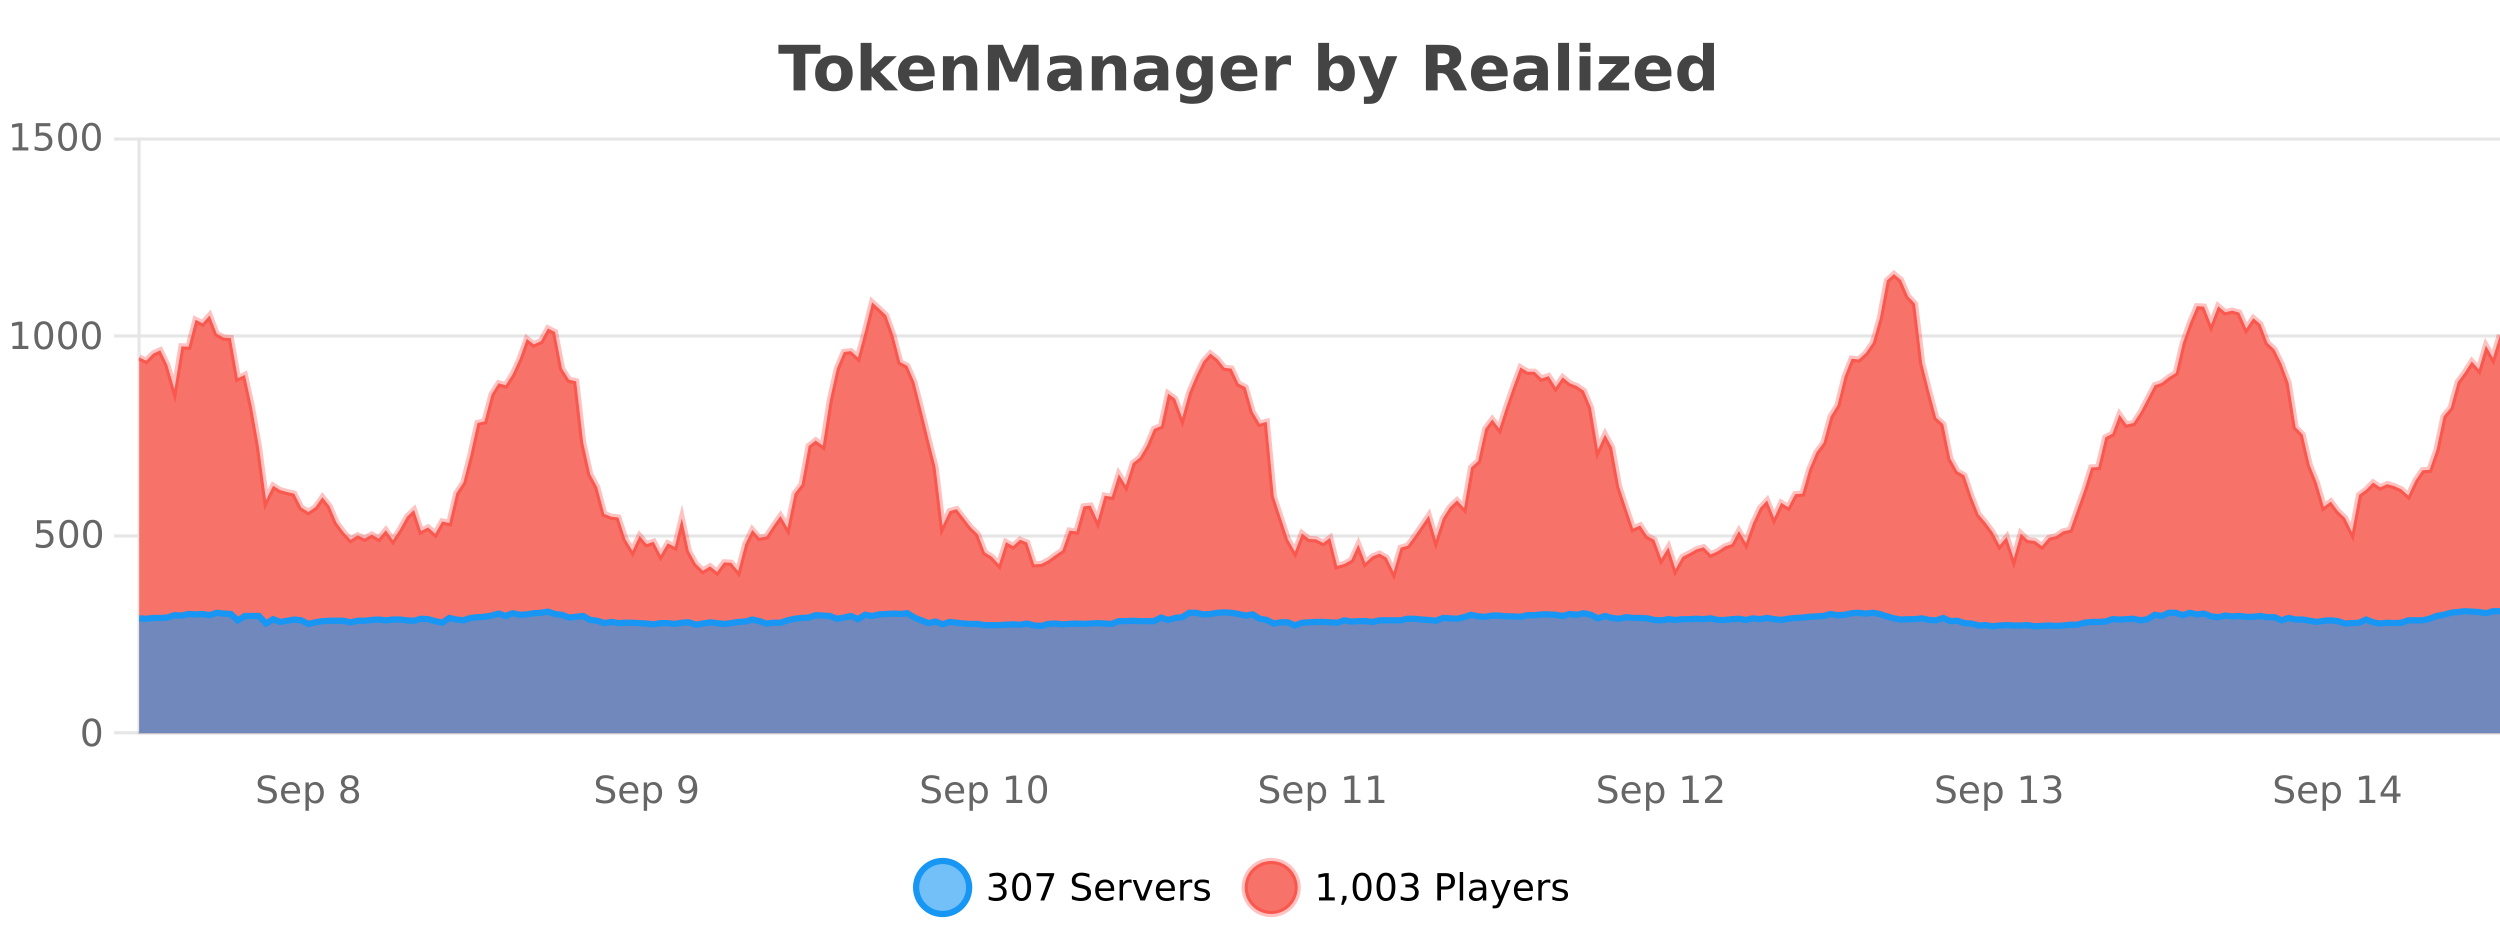
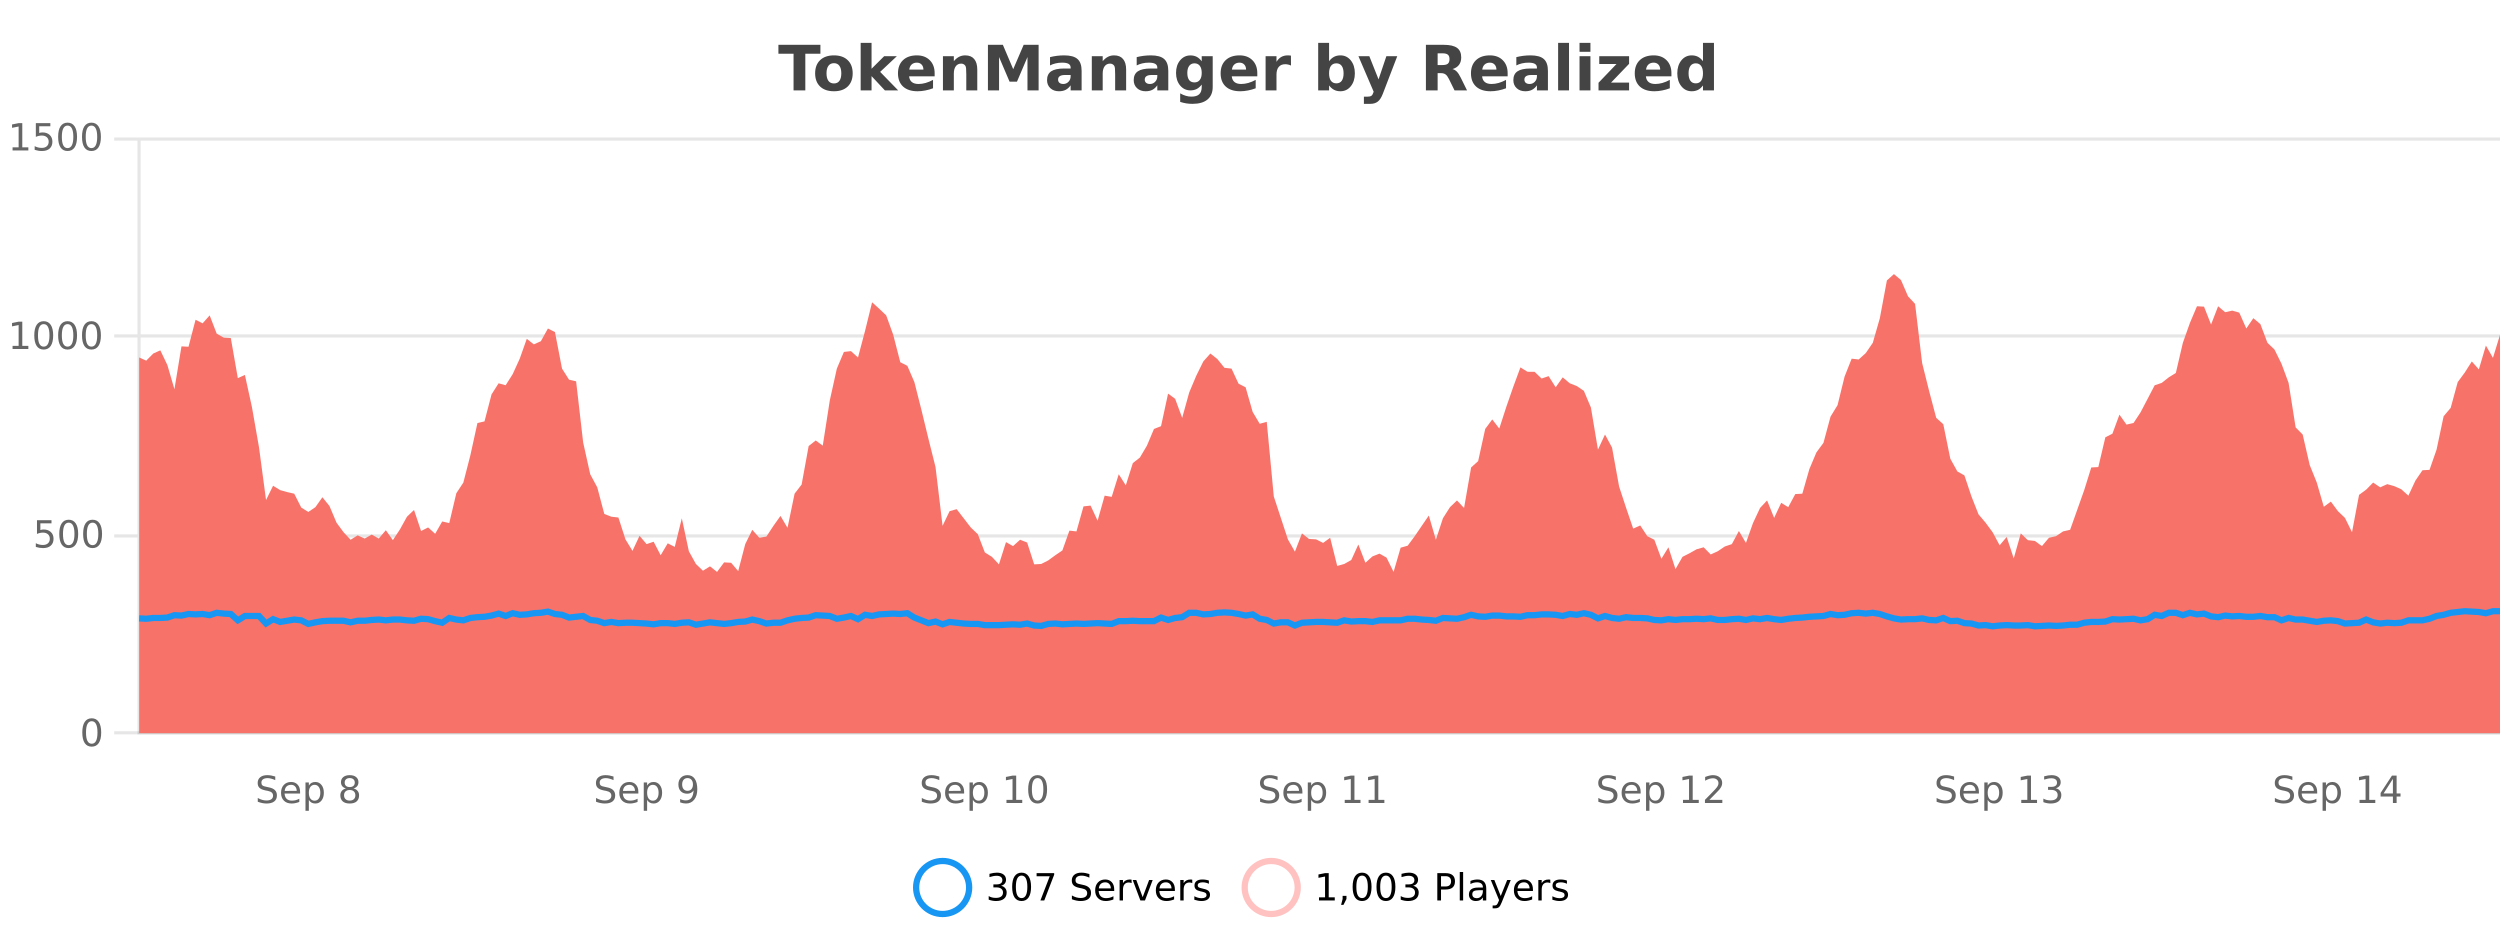
<svg xmlns="http://www.w3.org/2000/svg" width="800pt" height="300pt" viewBox="0 0 800 300" version="1.1">
  <defs>
    <clipPath id="clip1">
      <path d="M 264 263 L 339 263 L 339 300 L 264 300 Z M 264 263 " />
    </clipPath>
    <clipPath id="clip2">
      <path d="M 370 263 L 444 263 L 444 300 L 370 300 Z M 370 263 " />
    </clipPath>
    <clipPath id="clip3">
      <path d="M 44.539 87 L 800 87 L 800 234.602 L 44.539 234.602 Z M 44.539 87 " />
    </clipPath>
    <clipPath id="clip4">
      <path d="M 43.539 59 L 800 59 L 800 212 L 43.539 212 Z M 43.539 59 " />
    </clipPath>
    <clipPath id="clip5">
      <path d="M 44.539 195 L 800 195 L 800 234.602 L 44.539 234.602 Z M 44.539 195 " />
    </clipPath>
    <clipPath id="clip6">
      <path d="M 43.539 167 L 800 167 L 800 229 L 43.539 229 Z M 43.539 167 " />
    </clipPath>
  </defs>
  <g id="surface1883296">
    <rect x="0" y="0" width="800" height="300" style="fill:rgb(100%,100%,100%);fill-opacity:1;stroke:none;" />
    <path style="fill:none;stroke-width:1;stroke-linecap:butt;stroke-linejoin:miter;stroke:rgb(0%,0%,0%);stroke-opacity:0.098;stroke-miterlimit:10;" d="M 45 234.5 L 800 234.5 " />
    <path style="fill:none;stroke-width:1;stroke-linecap:butt;stroke-linejoin:miter;stroke:rgb(0%,0%,0%);stroke-opacity:0.098;stroke-miterlimit:10;" d="M 36.539 234.5 L 44 234.5 " />
    <path style="fill:none;stroke-width:1;stroke-linecap:butt;stroke-linejoin:miter;stroke:rgb(0%,0%,0%);stroke-opacity:0.098;stroke-miterlimit:10;" d="M 45 171.5 L 800 171.5 " />
    <path style="fill:none;stroke-width:1;stroke-linecap:butt;stroke-linejoin:miter;stroke:rgb(0%,0%,0%);stroke-opacity:0.098;stroke-miterlimit:10;" d="M 36.539 171.5 L 44 171.5 " />
    <path style="fill:none;stroke-width:1;stroke-linecap:butt;stroke-linejoin:miter;stroke:rgb(0%,0%,0%);stroke-opacity:0.098;stroke-miterlimit:10;" d="M 45 107.5 L 800 107.5 " />
    <path style="fill:none;stroke-width:1;stroke-linecap:butt;stroke-linejoin:miter;stroke:rgb(0%,0%,0%);stroke-opacity:0.098;stroke-miterlimit:10;" d="M 36.539 107.5 L 44 107.5 " />
    <path style="fill:none;stroke-width:1;stroke-linecap:butt;stroke-linejoin:miter;stroke:rgb(0%,0%,0%);stroke-opacity:0.098;stroke-miterlimit:10;" d="M 45 44.5 L 800 44.5 " />
    <path style="fill:none;stroke-width:1;stroke-linecap:butt;stroke-linejoin:miter;stroke:rgb(0%,0%,0%);stroke-opacity:0.098;stroke-miterlimit:10;" d="M 36.539 44.5 L 44 44.5 " />
-     <path style=" stroke:none;fill-rule:nonzero;fill:rgb(9.02%,58.824%,95.294%);fill-opacity:0.6;" d="M 310.129 284 C 310.129 288.688 306.328 292.484 301.645 292.484 C 296.957 292.484 293.16 288.688 293.16 284 C 293.16 279.312 296.957 275.516 301.645 275.516 C 306.328 275.516 310.129 279.312 310.129 284 Z M 310.129 284 " />
    <g clip-path="url(#clip1)" clip-rule="nonzero">
      <path style="fill:none;stroke-width:2;stroke-linecap:butt;stroke-linejoin:miter;stroke:rgb(9.02%,58.824%,95.294%);stroke-opacity:1;stroke-miterlimit:10;" d="M 310.129 284 C 310.129 288.688 306.328 292.484 301.645 292.484 C 296.957 292.484 293.16 288.688 293.16 284 C 293.16 279.312 296.957 275.516 301.645 275.516 C 306.328 275.516 310.129 279.312 310.129 284 Z M 310.129 284 " />
    </g>
    <path style=" stroke:none;fill-rule:nonzero;fill:rgb(0%,0%,0%);fill-opacity:1;" d="M 320.336 283.438 C 320.898 283.562 321.336 283.82 321.648 284.203 C 321.969 284.578 322.133 285.047 322.133 285.609 C 322.133 286.477 321.836 287.148 321.242 287.625 C 320.648 288.094 319.805 288.328 318.711 288.328 C 318.344 288.328 317.965 288.289 317.57 288.219 C 317.184 288.148 316.789 288.039 316.383 287.891 L 316.383 286.75 C 316.703 286.938 317.059 287.086 317.445 287.188 C 317.84 287.281 318.25 287.328 318.68 287.328 C 319.418 287.328 319.98 287.184 320.367 286.891 C 320.762 286.602 320.961 286.172 320.961 285.609 C 320.961 285.102 320.777 284.699 320.414 284.406 C 320.047 284.117 319.547 283.969 318.914 283.969 L 317.883 283.969 L 317.883 283 L 318.961 283 C 319.531 283 319.977 282.887 320.289 282.656 C 320.602 282.418 320.758 282.078 320.758 281.641 C 320.758 281.195 320.594 280.852 320.273 280.609 C 319.961 280.371 319.508 280.25 318.914 280.25 C 318.578 280.25 318.227 280.289 317.852 280.359 C 317.484 280.422 317.078 280.527 316.633 280.672 L 316.633 279.625 C 317.09 279.5 317.512 279.406 317.898 279.344 C 318.293 279.281 318.664 279.25 319.008 279.25 C 319.914 279.25 320.625 279.453 321.148 279.859 C 321.668 280.266 321.93 280.82 321.93 281.516 C 321.93 282.008 321.789 282.418 321.508 282.75 C 321.234 283.086 320.844 283.312 320.336 283.438 Z M 326.906 280.188 C 326.301 280.188 325.844 280.492 325.531 281.094 C 325.227 281.688 325.078 282.59 325.078 283.797 C 325.078 284.996 325.227 285.898 325.531 286.5 C 325.844 287.094 326.301 287.391 326.906 287.391 C 327.52 287.391 327.977 287.094 328.281 286.5 C 328.594 285.898 328.75 284.996 328.75 283.797 C 328.75 282.59 328.594 281.688 328.281 281.094 C 327.977 280.492 327.52 280.188 326.906 280.188 Z M 326.906 279.25 C 327.883 279.25 328.633 279.641 329.156 280.422 C 329.676 281.195 329.938 282.32 329.938 283.797 C 329.938 285.266 329.676 286.391 329.156 287.172 C 328.633 287.945 327.883 288.328 326.906 288.328 C 325.926 288.328 325.176 287.945 324.656 287.172 C 324.145 286.391 323.891 285.266 323.891 283.797 C 323.891 282.32 324.145 281.195 324.656 280.422 C 325.176 279.641 325.926 279.25 326.906 279.25 Z M 331.711 279.406 L 337.336 279.406 L 337.336 279.906 L 334.164 288.156 L 332.93 288.156 L 335.914 280.406 L 331.711 280.406 Z M 348.602 279.688 L 348.602 280.844 C 348.152 280.637 347.727 280.48 347.32 280.375 C 346.922 280.262 346.543 280.203 346.18 280.203 C 345.531 280.203 345.031 280.328 344.68 280.578 C 344.336 280.828 344.164 281.188 344.164 281.656 C 344.164 282.043 344.277 282.336 344.508 282.531 C 344.734 282.73 345.18 282.887 345.836 283 L 346.539 283.156 C 347.422 283.324 348.074 283.621 348.492 284.047 C 348.918 284.465 349.133 285.027 349.133 285.734 C 349.133 286.59 348.844 287.234 348.273 287.672 C 347.711 288.109 346.875 288.328 345.773 288.328 C 345.367 288.328 344.93 288.281 344.461 288.188 C 343.992 288.094 343.508 287.953 343.008 287.766 L 343.008 286.547 C 343.484 286.82 343.953 287.023 344.414 287.156 C 344.883 287.293 345.336 287.359 345.773 287.359 C 346.449 287.359 346.969 287.23 347.336 286.969 C 347.711 286.699 347.898 286.32 347.898 285.828 C 347.898 285.402 347.762 285.07 347.492 284.828 C 347.23 284.578 346.797 284.398 346.195 284.281 L 345.477 284.141 C 344.59 283.965 343.949 283.688 343.555 283.312 C 343.168 282.938 342.977 282.418 342.977 281.75 C 342.977 280.969 343.246 280.359 343.789 279.922 C 344.328 279.477 345.078 279.25 346.039 279.25 C 346.453 279.25 346.871 279.289 347.289 279.359 C 347.715 279.434 348.152 279.543 348.602 279.688 Z M 356.547 284.609 L 356.547 285.125 L 351.578 285.125 C 351.629 285.875 351.852 286.445 352.25 286.828 C 352.656 287.215 353.211 287.406 353.922 287.406 C 354.336 287.406 354.738 287.359 355.125 287.266 C 355.52 287.164 355.91 287.008 356.297 286.797 L 356.297 287.828 C 355.898 287.984 355.5 288.105 355.094 288.188 C 354.688 288.281 354.273 288.328 353.859 288.328 C 352.816 288.328 351.988 288.027 351.375 287.422 C 350.758 286.809 350.453 285.98 350.453 284.938 C 350.453 283.867 350.742 283.016 351.328 282.391 C 351.91 281.758 352.691 281.438 353.672 281.438 C 354.555 281.438 355.254 281.727 355.766 282.297 C 356.285 282.859 356.547 283.633 356.547 284.609 Z M 355.469 284.281 C 355.457 283.699 355.289 283.23 354.969 282.875 C 354.645 282.523 354.219 282.344 353.688 282.344 C 353.082 282.344 352.598 282.516 352.234 282.859 C 351.879 283.203 351.676 283.684 351.625 284.297 Z M 362.117 282.594 C 361.992 282.531 361.855 282.484 361.711 282.453 C 361.574 282.414 361.418 282.391 361.242 282.391 C 360.637 282.391 360.168 282.59 359.836 282.984 C 359.512 283.383 359.352 283.953 359.352 284.703 L 359.352 288.156 L 358.273 288.156 L 358.273 281.594 L 359.352 281.594 L 359.352 282.609 C 359.578 282.215 359.875 281.922 360.242 281.734 C 360.605 281.539 361.047 281.438 361.57 281.438 C 361.641 281.438 361.719 281.445 361.805 281.453 C 361.898 281.465 361.996 281.48 362.102 281.5 Z M 362.469 281.594 L 363.609 281.594 L 365.656 287.094 L 367.719 281.594 L 368.859 281.594 L 366.391 288.156 L 364.922 288.156 Z M 375.961 284.609 L 375.961 285.125 L 370.992 285.125 C 371.043 285.875 371.266 286.445 371.664 286.828 C 372.07 287.215 372.625 287.406 373.336 287.406 C 373.75 287.406 374.152 287.359 374.539 287.266 C 374.934 287.164 375.324 287.008 375.711 286.797 L 375.711 287.828 C 375.312 287.984 374.914 288.105 374.508 288.188 C 374.102 288.281 373.688 288.328 373.273 288.328 C 372.23 288.328 371.402 288.027 370.789 287.422 C 370.172 286.809 369.867 285.98 369.867 284.938 C 369.867 283.867 370.156 283.016 370.742 282.391 C 371.324 281.758 372.105 281.438 373.086 281.438 C 373.969 281.438 374.668 281.727 375.18 282.297 C 375.699 282.859 375.961 283.633 375.961 284.609 Z M 374.883 284.281 C 374.871 283.699 374.703 283.23 374.383 282.875 C 374.059 282.523 373.633 282.344 373.102 282.344 C 372.496 282.344 372.012 282.516 371.648 282.859 C 371.293 283.203 371.09 283.684 371.039 284.297 Z M 381.531 282.594 C 381.406 282.531 381.27 282.484 381.125 282.453 C 380.988 282.414 380.832 282.391 380.656 282.391 C 380.051 282.391 379.582 282.59 379.25 282.984 C 378.926 283.383 378.766 283.953 378.766 284.703 L 378.766 288.156 L 377.688 288.156 L 377.688 281.594 L 378.766 281.594 L 378.766 282.609 C 378.992 282.215 379.289 281.922 379.656 281.734 C 380.02 281.539 380.461 281.438 380.984 281.438 C 381.055 281.438 381.133 281.445 381.219 281.453 C 381.312 281.465 381.41 281.48 381.516 281.5 Z M 386.844 281.781 L 386.844 282.812 C 386.539 282.656 386.223 282.543 385.891 282.469 C 385.566 282.387 385.227 282.344 384.875 282.344 C 384.344 282.344 383.941 282.43 383.672 282.594 C 383.398 282.75 383.266 282.996 383.266 283.328 C 383.266 283.578 383.359 283.777 383.547 283.922 C 383.742 284.059 384.133 284.188 384.719 284.312 L 385.078 284.406 C 385.848 284.562 386.395 284.793 386.719 285.094 C 387.039 285.398 387.203 285.812 387.203 286.344 C 387.203 286.961 386.957 287.445 386.469 287.797 C 385.988 288.152 385.328 288.328 384.484 288.328 C 384.129 288.328 383.758 288.289 383.375 288.219 C 383 288.156 382.602 288.059 382.188 287.922 L 382.188 286.797 C 382.582 287.008 382.973 287.164 383.359 287.266 C 383.742 287.371 384.129 287.422 384.516 287.422 C 385.016 287.422 385.398 287.34 385.672 287.172 C 385.953 286.996 386.094 286.746 386.094 286.422 C 386.094 286.133 385.992 285.906 385.797 285.75 C 385.598 285.594 385.164 285.445 384.5 285.297 L 384.125 285.219 C 383.457 285.074 382.973 284.855 382.672 284.562 C 382.379 284.273 382.234 283.875 382.234 283.375 C 382.234 282.75 382.453 282.273 382.891 281.938 C 383.328 281.605 383.945 281.438 384.75 281.438 C 385.145 281.438 385.52 281.469 385.875 281.531 C 386.227 281.586 386.551 281.668 386.844 281.781 Z M 311.645 277.016 " />
-     <path style=" stroke:none;fill-rule:nonzero;fill:rgb(96.863%,44.706%,40.784%);fill-opacity:1;" d="M 415.266 284 C 415.266 288.688 411.465 292.484 406.781 292.484 C 402.094 292.484 398.297 288.688 398.297 284 C 398.297 279.312 402.094 275.516 406.781 275.516 C 411.465 275.516 415.266 279.312 415.266 284 Z M 415.266 284 " />
    <g clip-path="url(#clip2)" clip-rule="nonzero">
      <path style="fill:none;stroke-width:2;stroke-linecap:butt;stroke-linejoin:miter;stroke:rgb(100%,4.706%,0%);stroke-opacity:0.247;stroke-miterlimit:10;" d="M 415.266 284 C 415.266 288.688 411.465 292.484 406.781 292.484 C 402.094 292.484 398.297 288.688 398.297 284 C 398.297 279.312 402.094 275.516 406.781 275.516 C 411.465 275.516 415.266 279.312 415.266 284 Z M 415.266 284 " />
    </g>
    <path style=" stroke:none;fill-rule:nonzero;fill:rgb(0%,0%,0%);fill-opacity:1;" d="M 422.078 287.156 L 424.016 287.156 L 424.016 280.484 L 421.906 280.906 L 421.906 279.828 L 424 279.406 L 425.188 279.406 L 425.188 287.156 L 427.125 287.156 L 427.125 288.156 L 422.078 288.156 Z M 429.637 286.672 L 430.871 286.672 L 430.871 287.672 L 429.918 289.547 L 429.152 289.547 L 429.637 287.672 Z M 435.859 280.188 C 435.254 280.188 434.797 280.492 434.484 281.094 C 434.18 281.688 434.031 282.59 434.031 283.797 C 434.031 284.996 434.18 285.898 434.484 286.5 C 434.797 287.094 435.254 287.391 435.859 287.391 C 436.473 287.391 436.93 287.094 437.234 286.5 C 437.547 285.898 437.703 284.996 437.703 283.797 C 437.703 282.59 437.547 281.688 437.234 281.094 C 436.93 280.492 436.473 280.188 435.859 280.188 Z M 435.859 279.25 C 436.836 279.25 437.586 279.641 438.109 280.422 C 438.629 281.195 438.891 282.32 438.891 283.797 C 438.891 285.266 438.629 286.391 438.109 287.172 C 437.586 287.945 436.836 288.328 435.859 288.328 C 434.879 288.328 434.129 287.945 433.609 287.172 C 433.098 286.391 432.844 285.266 432.844 283.797 C 432.844 282.32 433.098 281.195 433.609 280.422 C 434.129 279.641 434.879 279.25 435.859 279.25 Z M 443.492 280.188 C 442.887 280.188 442.43 280.492 442.117 281.094 C 441.812 281.688 441.664 282.59 441.664 283.797 C 441.664 284.996 441.812 285.898 442.117 286.5 C 442.43 287.094 442.887 287.391 443.492 287.391 C 444.105 287.391 444.562 287.094 444.867 286.5 C 445.18 285.898 445.336 284.996 445.336 283.797 C 445.336 282.59 445.18 281.688 444.867 281.094 C 444.562 280.492 444.105 280.188 443.492 280.188 Z M 443.492 279.25 C 444.469 279.25 445.219 279.641 445.742 280.422 C 446.262 281.195 446.523 282.32 446.523 283.797 C 446.523 285.266 446.262 286.391 445.742 287.172 C 445.219 287.945 444.469 288.328 443.492 288.328 C 442.512 288.328 441.762 287.945 441.242 287.172 C 440.73 286.391 440.477 285.266 440.477 283.797 C 440.477 282.32 440.73 281.195 441.242 280.422 C 441.762 279.641 442.512 279.25 443.492 279.25 Z M 452.188 283.438 C 452.75 283.562 453.188 283.82 453.5 284.203 C 453.82 284.578 453.984 285.047 453.984 285.609 C 453.984 286.477 453.688 287.148 453.094 287.625 C 452.5 288.094 451.656 288.328 450.562 288.328 C 450.195 288.328 449.816 288.289 449.422 288.219 C 449.035 288.148 448.641 288.039 448.234 287.891 L 448.234 286.75 C 448.555 286.938 448.91 287.086 449.297 287.188 C 449.691 287.281 450.102 287.328 450.531 287.328 C 451.27 287.328 451.832 287.184 452.219 286.891 C 452.613 286.602 452.812 286.172 452.812 285.609 C 452.812 285.102 452.629 284.699 452.266 284.406 C 451.898 284.117 451.398 283.969 450.766 283.969 L 449.734 283.969 L 449.734 283 L 450.812 283 C 451.383 283 451.828 282.887 452.141 282.656 C 452.453 282.418 452.609 282.078 452.609 281.641 C 452.609 281.195 452.445 280.852 452.125 280.609 C 451.812 280.371 451.359 280.25 450.766 280.25 C 450.43 280.25 450.078 280.289 449.703 280.359 C 449.336 280.422 448.93 280.527 448.484 280.672 L 448.484 279.625 C 448.941 279.5 449.363 279.406 449.75 279.344 C 450.145 279.281 450.516 279.25 450.859 279.25 C 451.766 279.25 452.477 279.453 453 279.859 C 453.52 280.266 453.781 280.82 453.781 281.516 C 453.781 282.008 453.641 282.418 453.359 282.75 C 453.086 283.086 452.695 283.312 452.188 283.438 Z M 461.125 280.375 L 461.125 283.672 L 462.609 283.672 C 463.16 283.672 463.586 283.531 463.891 283.25 C 464.191 282.961 464.344 282.547 464.344 282.016 C 464.344 281.496 464.191 281.094 463.891 280.812 C 463.586 280.523 463.16 280.375 462.609 280.375 Z M 459.938 279.406 L 462.609 279.406 C 463.598 279.406 464.344 279.633 464.844 280.078 C 465.344 280.516 465.594 281.164 465.594 282.016 C 465.594 282.883 465.344 283.539 464.844 283.984 C 464.344 284.422 463.598 284.641 462.609 284.641 L 461.125 284.641 L 461.125 288.156 L 459.938 288.156 Z M 467.125 279.031 L 468.203 279.031 L 468.203 288.156 L 467.125 288.156 Z M 473.445 284.859 C 472.578 284.859 471.977 284.961 471.633 285.156 C 471.297 285.355 471.133 285.695 471.133 286.172 C 471.133 286.559 471.258 286.867 471.508 287.094 C 471.766 287.312 472.109 287.422 472.539 287.422 C 473.141 287.422 473.621 287.215 473.977 286.797 C 474.34 286.371 474.523 285.805 474.523 285.094 L 474.523 284.859 Z M 475.602 284.406 L 475.602 288.156 L 474.523 288.156 L 474.523 287.156 C 474.273 287.555 473.965 287.852 473.602 288.047 C 473.234 288.234 472.789 288.328 472.258 288.328 C 471.578 288.328 471.043 288.141 470.648 287.766 C 470.25 287.383 470.055 286.875 470.055 286.25 C 470.055 285.512 470.297 284.953 470.789 284.578 C 471.289 284.203 472.027 284.016 473.008 284.016 L 474.523 284.016 L 474.523 283.906 C 474.523 283.406 474.355 283.023 474.023 282.75 C 473.699 282.48 473.246 282.344 472.664 282.344 C 472.289 282.344 471.918 282.391 471.555 282.484 C 471.199 282.578 470.859 282.715 470.539 282.891 L 470.539 281.891 C 470.934 281.734 471.312 281.621 471.68 281.547 C 472.055 281.477 472.418 281.438 472.773 281.438 C 473.719 281.438 474.43 281.684 474.898 282.172 C 475.367 282.664 475.602 283.406 475.602 284.406 Z M 480.547 288.766 C 480.242 289.547 479.945 290.055 479.656 290.297 C 479.363 290.535 478.977 290.656 478.5 290.656 L 477.641 290.656 L 477.641 289.75 L 478.266 289.75 C 478.566 289.75 478.797 289.676 478.953 289.531 C 479.117 289.395 479.301 289.066 479.5 288.547 L 479.703 288.047 L 477.047 281.594 L 478.188 281.594 L 480.234 286.719 L 482.297 281.594 L 483.438 281.594 Z M 490.539 284.609 L 490.539 285.125 L 485.57 285.125 C 485.621 285.875 485.844 286.445 486.242 286.828 C 486.648 287.215 487.203 287.406 487.914 287.406 C 488.328 287.406 488.73 287.359 489.117 287.266 C 489.512 287.164 489.902 287.008 490.289 286.797 L 490.289 287.828 C 489.891 287.984 489.492 288.105 489.086 288.188 C 488.68 288.281 488.266 288.328 487.852 288.328 C 486.809 288.328 485.98 288.027 485.367 287.422 C 484.75 286.809 484.445 285.98 484.445 284.938 C 484.445 283.867 484.734 283.016 485.32 282.391 C 485.902 281.758 486.684 281.438 487.664 281.438 C 488.547 281.438 489.246 281.727 489.758 282.297 C 490.277 282.859 490.539 283.633 490.539 284.609 Z M 489.461 284.281 C 489.449 283.699 489.281 283.23 488.961 282.875 C 488.637 282.523 488.211 282.344 487.68 282.344 C 487.074 282.344 486.59 282.516 486.227 282.859 C 485.871 283.203 485.668 283.684 485.617 284.297 Z M 496.109 282.594 C 495.984 282.531 495.848 282.484 495.703 282.453 C 495.566 282.414 495.41 282.391 495.234 282.391 C 494.629 282.391 494.16 282.59 493.828 282.984 C 493.504 283.383 493.344 283.953 493.344 284.703 L 493.344 288.156 L 492.266 288.156 L 492.266 281.594 L 493.344 281.594 L 493.344 282.609 C 493.57 282.215 493.867 281.922 494.234 281.734 C 494.598 281.539 495.039 281.438 495.562 281.438 C 495.633 281.438 495.711 281.445 495.797 281.453 C 495.891 281.465 495.988 281.48 496.094 281.5 Z M 501.418 281.781 L 501.418 282.812 C 501.113 282.656 500.797 282.543 500.465 282.469 C 500.141 282.387 499.801 282.344 499.449 282.344 C 498.918 282.344 498.516 282.43 498.246 282.594 C 497.973 282.75 497.84 282.996 497.84 283.328 C 497.84 283.578 497.934 283.777 498.121 283.922 C 498.316 284.059 498.707 284.188 499.293 284.312 L 499.652 284.406 C 500.422 284.562 500.969 284.793 501.293 285.094 C 501.613 285.398 501.777 285.812 501.777 286.344 C 501.777 286.961 501.531 287.445 501.043 287.797 C 500.562 288.152 499.902 288.328 499.059 288.328 C 498.703 288.328 498.332 288.289 497.949 288.219 C 497.574 288.156 497.176 288.059 496.762 287.922 L 496.762 286.797 C 497.156 287.008 497.547 287.164 497.934 287.266 C 498.316 287.371 498.703 287.422 499.09 287.422 C 499.59 287.422 499.973 287.34 500.246 287.172 C 500.527 286.996 500.668 286.746 500.668 286.422 C 500.668 286.133 500.566 285.906 500.371 285.75 C 500.172 285.594 499.738 285.445 499.074 285.297 L 498.699 285.219 C 498.031 285.074 497.547 284.855 497.246 284.562 C 496.953 284.273 496.809 283.875 496.809 283.375 C 496.809 282.75 497.027 282.273 497.465 281.938 C 497.902 281.605 498.52 281.438 499.324 281.438 C 499.719 281.438 500.094 281.469 500.449 281.531 C 500.801 281.586 501.125 281.668 501.418 281.781 Z M 416.781 277.016 " />
    <path style=" stroke:none;fill-rule:nonzero;fill:rgb(26.667%,26.667%,26.667%);fill-opacity:1;" d="M 249.094 14.344 L 262.531 14.344 L 262.531 17.188 L 257.703 17.188 L 257.703 28.922 L 253.938 28.922 L 253.938 17.188 L 249.094 17.188 Z M 266.875 20.219 C 266.094 20.219 265.5 20.5 265.094 21.062 C 264.688 21.617 264.484 22.418 264.484 23.469 C 264.484 24.512 264.688 25.312 265.094 25.875 C 265.5 26.43 266.094 26.703 266.875 26.703 C 267.633 26.703 268.211 26.43 268.609 25.875 C 269.016 25.312 269.219 24.512 269.219 23.469 C 269.219 22.418 269.016 21.617 268.609 21.062 C 268.211 20.5 267.633 20.219 266.875 20.219 Z M 266.875 17.719 C 268.75 17.719 270.211 18.23 271.266 19.25 C 272.328 20.262 272.859 21.668 272.859 23.469 C 272.859 25.262 272.328 26.668 271.266 27.688 C 270.211 28.699 268.75 29.203 266.875 29.203 C 264.977 29.203 263.5 28.699 262.438 27.688 C 261.375 26.668 260.844 25.262 260.844 23.469 C 260.844 21.668 261.375 20.262 262.438 19.25 C 263.5 18.23 264.977 17.719 266.875 17.719 Z M 275.414 13.719 L 278.898 13.719 L 278.898 22 L 282.93 17.984 L 286.992 17.984 L 281.648 23 L 287.414 28.922 L 283.164 28.922 L 278.898 24.359 L 278.898 28.922 L 275.414 28.922 Z M 299.086 23.422 L 299.086 24.422 L 290.914 24.422 C 290.996 25.246 291.293 25.859 291.805 26.266 C 292.312 26.672 293.023 26.875 293.93 26.875 C 294.668 26.875 295.422 26.766 296.195 26.547 C 296.965 26.328 297.758 26 298.57 25.562 L 298.57 28.25 C 297.746 28.562 296.918 28.797 296.086 28.953 C 295.262 29.117 294.438 29.203 293.617 29.203 C 291.637 29.203 290.094 28.703 288.992 27.703 C 287.898 26.695 287.352 25.281 287.352 23.469 C 287.352 21.68 287.887 20.273 288.961 19.25 C 290.043 18.23 291.527 17.719 293.414 17.719 C 295.133 17.719 296.508 18.242 297.539 19.281 C 298.57 20.312 299.086 21.695 299.086 23.422 Z M 295.492 22.266 C 295.492 21.602 295.297 21.062 294.914 20.656 C 294.527 20.25 294.023 20.047 293.398 20.047 C 292.719 20.047 292.168 20.242 291.742 20.625 C 291.324 21 291.062 21.547 290.961 22.266 Z M 312.727 22.266 L 312.727 28.922 L 309.211 28.922 L 309.211 23.828 C 309.211 22.883 309.188 22.23 309.148 21.875 C 309.105 21.512 309.031 21.246 308.93 21.078 C 308.793 20.852 308.605 20.672 308.367 20.547 C 308.137 20.422 307.871 20.359 307.57 20.359 C 306.84 20.359 306.266 20.641 305.852 21.203 C 305.434 21.766 305.227 22.547 305.227 23.547 L 305.227 28.922 L 301.742 28.922 L 301.742 17.984 L 305.227 17.984 L 305.227 19.578 C 305.758 18.945 306.32 18.477 306.914 18.172 C 307.508 17.871 308.156 17.719 308.867 17.719 C 310.137 17.719 311.094 18.109 311.742 18.891 C 312.398 19.664 312.727 20.789 312.727 22.266 Z M 316.137 14.344 L 320.918 14.344 L 324.23 22.141 L 327.574 14.344 L 332.355 14.344 L 332.355 28.922 L 328.793 28.922 L 328.793 18.25 L 325.434 26.125 L 323.059 26.125 L 319.699 18.25 L 319.699 28.922 L 316.137 28.922 Z M 340.773 24 C 340.043 24 339.496 24.125 339.133 24.375 C 338.766 24.617 338.586 24.98 338.586 25.469 C 338.586 25.906 338.73 26.25 339.023 26.5 C 339.324 26.75 339.734 26.875 340.258 26.875 C 340.914 26.875 341.465 26.641 341.914 26.172 C 342.371 25.703 342.602 25.117 342.602 24.406 L 342.602 24 Z M 346.117 22.688 L 346.117 28.922 L 342.602 28.922 L 342.602 27.297 C 342.133 27.965 341.602 28.449 341.008 28.75 C 340.422 29.051 339.711 29.203 338.867 29.203 C 337.742 29.203 336.824 28.875 336.117 28.219 C 335.406 27.555 335.055 26.695 335.055 25.641 C 335.055 24.359 335.492 23.422 336.367 22.828 C 337.25 22.227 338.641 21.922 340.539 21.922 L 342.602 21.922 L 342.602 21.641 C 342.602 21.09 342.383 20.688 341.945 20.438 C 341.508 20.18 340.824 20.047 339.898 20.047 C 339.148 20.047 338.449 20.125 337.805 20.281 C 337.156 20.43 336.559 20.648 336.008 20.938 L 336.008 18.281 C 336.758 18.094 337.508 17.953 338.258 17.859 C 339.016 17.766 339.777 17.719 340.539 17.719 C 342.508 17.719 343.93 18.109 344.805 18.891 C 345.68 19.664 346.117 20.93 346.117 22.688 Z M 360.363 22.266 L 360.363 28.922 L 356.848 28.922 L 356.848 23.828 C 356.848 22.883 356.824 22.23 356.785 21.875 C 356.742 21.512 356.668 21.246 356.566 21.078 C 356.43 20.852 356.242 20.672 356.004 20.547 C 355.773 20.422 355.508 20.359 355.207 20.359 C 354.477 20.359 353.902 20.641 353.488 21.203 C 353.07 21.766 352.863 22.547 352.863 23.547 L 352.863 28.922 L 349.379 28.922 L 349.379 17.984 L 352.863 17.984 L 352.863 19.578 C 353.395 18.945 353.957 18.477 354.551 18.172 C 355.145 17.871 355.793 17.719 356.504 17.719 C 357.773 17.719 358.73 18.109 359.379 18.891 C 360.035 19.664 360.363 20.789 360.363 22.266 Z M 368.508 24 C 367.777 24 367.23 24.125 366.867 24.375 C 366.5 24.617 366.32 24.98 366.32 25.469 C 366.32 25.906 366.465 26.25 366.758 26.5 C 367.059 26.75 367.469 26.875 367.992 26.875 C 368.648 26.875 369.199 26.641 369.648 26.172 C 370.105 25.703 370.336 25.117 370.336 24.406 L 370.336 24 Z M 373.852 22.688 L 373.852 28.922 L 370.336 28.922 L 370.336 27.297 C 369.867 27.965 369.336 28.449 368.742 28.75 C 368.156 29.051 367.445 29.203 366.602 29.203 C 365.477 29.203 364.559 28.875 363.852 28.219 C 363.141 27.555 362.789 26.695 362.789 25.641 C 362.789 24.359 363.227 23.422 364.102 22.828 C 364.984 22.227 366.375 21.922 368.273 21.922 L 370.336 21.922 L 370.336 21.641 C 370.336 21.09 370.117 20.688 369.68 20.438 C 369.242 20.18 368.559 20.047 367.633 20.047 C 366.883 20.047 366.184 20.125 365.539 20.281 C 364.891 20.43 364.293 20.648 363.742 20.938 L 363.742 18.281 C 364.492 18.094 365.242 17.953 365.992 17.859 C 366.75 17.766 367.512 17.719 368.273 17.719 C 370.242 17.719 371.664 18.109 372.539 18.891 C 373.414 19.664 373.852 20.93 373.852 22.688 Z M 384.551 27.062 C 384.07 27.699 383.539 28.168 382.957 28.469 C 382.371 28.773 381.699 28.922 380.941 28.922 C 379.605 28.922 378.504 28.398 377.629 27.344 C 376.762 26.293 376.332 24.953 376.332 23.328 C 376.332 21.695 376.762 20.355 377.629 19.312 C 378.504 18.262 379.605 17.734 380.941 17.734 C 381.699 17.734 382.371 17.887 382.957 18.188 C 383.539 18.492 384.07 18.965 384.551 19.609 L 384.551 17.984 L 388.066 17.984 L 388.066 27.812 C 388.066 29.57 387.508 30.914 386.395 31.844 C 385.289 32.77 383.68 33.234 381.566 33.234 C 380.887 33.234 380.227 33.18 379.582 33.078 C 378.945 32.973 378.305 32.816 377.66 32.609 L 377.66 29.875 C 378.273 30.227 378.871 30.488 379.457 30.656 C 380.039 30.832 380.629 30.922 381.223 30.922 C 382.367 30.922 383.207 30.672 383.738 30.172 C 384.277 29.672 384.551 28.887 384.551 27.812 Z M 382.238 20.266 C 381.52 20.266 380.957 20.531 380.551 21.062 C 380.145 21.594 379.941 22.352 379.941 23.328 C 379.941 24.328 380.133 25.09 380.52 25.609 C 380.914 26.121 381.488 26.375 382.238 26.375 C 382.965 26.375 383.535 26.109 383.941 25.578 C 384.348 25.047 384.551 24.297 384.551 23.328 C 384.551 22.352 384.348 21.594 383.941 21.062 C 383.535 20.531 382.965 20.266 382.238 20.266 Z M 402.336 23.422 L 402.336 24.422 L 394.164 24.422 C 394.246 25.246 394.543 25.859 395.055 26.266 C 395.562 26.672 396.273 26.875 397.18 26.875 C 397.918 26.875 398.672 26.766 399.445 26.547 C 400.215 26.328 401.008 26 401.82 25.562 L 401.82 28.25 C 400.996 28.562 400.168 28.797 399.336 28.953 C 398.512 29.117 397.688 29.203 396.867 29.203 C 394.887 29.203 393.344 28.703 392.242 27.703 C 391.148 26.695 390.602 25.281 390.602 23.469 C 390.602 21.68 391.137 20.273 392.211 19.25 C 393.293 18.23 394.777 17.719 396.664 17.719 C 398.383 17.719 399.758 18.242 400.789 19.281 C 401.82 20.312 402.336 21.695 402.336 23.422 Z M 398.742 22.266 C 398.742 21.602 398.547 21.062 398.164 20.656 C 397.777 20.25 397.273 20.047 396.648 20.047 C 395.969 20.047 395.418 20.242 394.992 20.625 C 394.574 21 394.312 21.547 394.211 22.266 Z M 413.117 20.969 C 412.805 20.824 412.496 20.719 412.195 20.656 C 411.891 20.586 411.59 20.547 411.289 20.547 C 410.383 20.547 409.684 20.836 409.195 21.406 C 408.715 21.98 408.477 22.805 408.477 23.875 L 408.477 28.922 L 404.992 28.922 L 404.992 17.984 L 408.477 17.984 L 408.477 19.781 C 408.922 19.062 409.438 18.543 410.023 18.219 C 410.605 17.887 411.305 17.719 412.117 17.719 C 412.242 17.719 412.371 17.727 412.508 17.734 C 412.641 17.746 412.84 17.766 413.102 17.797 Z M 427.633 26.672 C 428.383 26.672 428.953 26.402 429.352 25.859 C 429.746 25.309 429.945 24.512 429.945 23.469 C 429.945 22.43 429.746 21.637 429.352 21.094 C 428.953 20.543 428.383 20.266 427.633 20.266 C 426.883 20.266 426.305 20.543 425.898 21.094 C 425.5 21.637 425.305 22.43 425.305 23.469 C 425.305 24.5 425.5 25.293 425.898 25.844 C 426.305 26.398 426.883 26.672 427.633 26.672 Z M 425.305 19.578 C 425.793 18.945 426.328 18.477 426.914 18.172 C 427.496 17.871 428.168 17.719 428.93 17.719 C 430.281 17.719 431.391 18.258 432.258 19.328 C 433.121 20.402 433.555 21.781 433.555 23.469 C 433.555 25.148 433.121 26.523 432.258 27.594 C 431.391 28.668 430.281 29.203 428.93 29.203 C 428.168 29.203 427.496 29.051 426.914 28.75 C 426.328 28.449 425.793 27.98 425.305 27.344 L 425.305 28.922 L 421.82 28.922 L 421.82 13.719 L 425.305 13.719 Z M 434.699 17.984 L 438.184 17.984 L 441.137 25.406 L 443.637 17.984 L 447.121 17.984 L 442.527 29.953 C 442.066 31.172 441.527 32.02 440.902 32.5 C 440.285 32.988 439.48 33.234 438.48 33.234 L 436.449 33.234 L 436.449 30.938 L 437.543 30.938 C 438.137 30.938 438.566 30.844 438.84 30.656 C 439.109 30.469 439.316 30.129 439.465 29.641 L 439.574 29.344 Z M 461.621 20.812 C 462.41 20.812 462.98 20.668 463.324 20.375 C 463.668 20.074 463.84 19.59 463.84 18.922 C 463.84 18.258 463.668 17.781 463.324 17.5 C 462.98 17.211 462.41 17.062 461.621 17.062 L 460.043 17.062 L 460.043 20.812 Z M 460.043 23.406 L 460.043 28.922 L 456.293 28.922 L 456.293 14.344 L 462.027 14.344 C 463.941 14.344 465.348 14.668 466.246 15.312 C 467.141 15.961 467.59 16.977 467.59 18.359 C 467.59 19.328 467.355 20.125 466.887 20.75 C 466.426 21.367 465.73 21.82 464.793 22.109 C 465.301 22.227 465.762 22.492 466.168 22.906 C 466.574 23.312 466.984 23.938 467.402 24.781 L 469.449 28.922 L 465.449 28.922 L 463.668 25.297 C 463.312 24.57 462.949 24.074 462.574 23.812 C 462.207 23.543 461.719 23.406 461.105 23.406 Z M 482.445 23.422 L 482.445 24.422 L 474.273 24.422 C 474.355 25.246 474.652 25.859 475.164 26.266 C 475.672 26.672 476.383 26.875 477.289 26.875 C 478.027 26.875 478.781 26.766 479.555 26.547 C 480.324 26.328 481.117 26 481.93 25.562 L 481.93 28.25 C 481.105 28.562 480.277 28.797 479.445 28.953 C 478.621 29.117 477.797 29.203 476.977 29.203 C 474.996 29.203 473.453 28.703 472.352 27.703 C 471.258 26.695 470.711 25.281 470.711 23.469 C 470.711 21.68 471.246 20.273 472.32 19.25 C 473.402 18.23 474.887 17.719 476.773 17.719 C 478.492 17.719 479.867 18.242 480.898 19.281 C 481.93 20.312 482.445 21.695 482.445 23.422 Z M 478.852 22.266 C 478.852 21.602 478.656 21.062 478.273 20.656 C 477.887 20.25 477.383 20.047 476.758 20.047 C 476.078 20.047 475.527 20.242 475.102 20.625 C 474.684 21 474.422 21.547 474.32 22.266 Z M 489.992 24 C 489.262 24 488.715 24.125 488.352 24.375 C 487.984 24.617 487.805 24.98 487.805 25.469 C 487.805 25.906 487.949 26.25 488.242 26.5 C 488.543 26.75 488.953 26.875 489.477 26.875 C 490.133 26.875 490.684 26.641 491.133 26.172 C 491.59 25.703 491.82 25.117 491.82 24.406 L 491.82 24 Z M 495.336 22.688 L 495.336 28.922 L 491.82 28.922 L 491.82 27.297 C 491.352 27.965 490.82 28.449 490.227 28.75 C 489.641 29.051 488.93 29.203 488.086 29.203 C 486.961 29.203 486.043 28.875 485.336 28.219 C 484.625 27.555 484.273 26.695 484.273 25.641 C 484.273 24.359 484.711 23.422 485.586 22.828 C 486.469 22.227 487.859 21.922 489.758 21.922 L 491.82 21.922 L 491.82 21.641 C 491.82 21.09 491.602 20.688 491.164 20.438 C 490.727 20.18 490.043 20.047 489.117 20.047 C 488.367 20.047 487.668 20.125 487.023 20.281 C 486.375 20.43 485.777 20.648 485.227 20.938 L 485.227 18.281 C 485.977 18.094 486.727 17.953 487.477 17.859 C 488.234 17.766 488.996 17.719 489.758 17.719 C 491.727 17.719 493.148 18.109 494.023 18.891 C 494.898 19.664 495.336 20.93 495.336 22.688 Z M 498.598 13.719 L 502.082 13.719 L 502.082 28.922 L 498.598 28.922 Z M 505.453 17.984 L 508.938 17.984 L 508.938 28.922 L 505.453 28.922 Z M 505.453 13.719 L 508.938 13.719 L 508.938 16.578 L 505.453 16.578 Z M 511.762 17.984 L 521.309 17.984 L 521.309 20.422 L 515.543 26.422 L 521.309 26.422 L 521.309 28.922 L 511.527 28.922 L 511.527 26.484 L 517.277 20.484 L 511.762 20.484 Z M 534.855 23.422 L 534.855 24.422 L 526.684 24.422 C 526.766 25.246 527.062 25.859 527.574 26.266 C 528.082 26.672 528.793 26.875 529.699 26.875 C 530.438 26.875 531.191 26.766 531.965 26.547 C 532.734 26.328 533.527 26 534.34 25.562 L 534.34 28.25 C 533.516 28.562 532.688 28.797 531.855 28.953 C 531.031 29.117 530.207 29.203 529.387 29.203 C 527.406 29.203 525.863 28.703 524.762 27.703 C 523.668 26.695 523.121 25.281 523.121 23.469 C 523.121 21.68 523.656 20.273 524.73 19.25 C 525.812 18.23 527.297 17.719 529.184 17.719 C 530.902 17.719 532.277 18.242 533.309 19.281 C 534.34 20.312 534.855 21.695 534.855 23.422 Z M 531.262 22.266 C 531.262 21.602 531.066 21.062 530.684 20.656 C 530.297 20.25 529.793 20.047 529.168 20.047 C 528.488 20.047 527.938 20.242 527.512 20.625 C 527.094 21 526.832 21.547 526.73 22.266 Z M 544.953 19.578 L 544.953 13.719 L 548.469 13.719 L 548.469 28.922 L 544.953 28.922 L 544.953 27.344 C 544.473 27.992 543.941 28.465 543.359 28.766 C 542.773 29.055 542.102 29.203 541.344 29.203 C 540 29.203 538.895 28.668 538.031 27.594 C 537.164 26.523 536.734 25.148 536.734 23.469 C 536.734 21.781 537.164 20.402 538.031 19.328 C 538.895 18.258 540 17.719 541.344 17.719 C 542.102 17.719 542.773 17.871 543.359 18.172 C 543.941 18.477 544.473 18.945 544.953 19.578 Z M 542.641 26.672 C 543.391 26.672 543.961 26.402 544.359 25.859 C 544.754 25.309 544.953 24.512 544.953 23.469 C 544.953 22.43 544.754 21.637 544.359 21.094 C 543.961 20.543 543.391 20.266 542.641 20.266 C 541.898 20.266 541.332 20.543 540.938 21.094 C 540.539 21.637 540.344 22.43 540.344 23.469 C 540.344 24.512 540.539 25.309 540.938 25.859 C 541.332 26.402 541.898 26.672 542.641 26.672 Z M 249 10.359 " />
    <path style="fill:none;stroke-width:1;stroke-linecap:butt;stroke-linejoin:miter;stroke:rgb(0%,0%,0%);stroke-opacity:0.098;stroke-miterlimit:10;" d="M 44 234.5 L 801 234.5 " />
    <path style=" stroke:none;fill-rule:nonzero;fill:rgb(40%,40%,40%);fill-opacity:1;" d="M 88.082 248.484 L 88.082 249.641 C 87.633 249.434 87.207 249.277 86.801 249.172 C 86.402 249.059 86.023 249 85.66 249 C 85.012 249 84.512 249.125 84.16 249.375 C 83.816 249.625 83.645 249.984 83.645 250.453 C 83.645 250.84 83.758 251.133 83.988 251.328 C 84.215 251.527 84.66 251.684 85.316 251.797 L 86.02 251.953 C 86.902 252.121 87.555 252.418 87.973 252.844 C 88.398 253.262 88.613 253.824 88.613 254.531 C 88.613 255.387 88.324 256.031 87.754 256.469 C 87.191 256.906 86.355 257.125 85.254 257.125 C 84.848 257.125 84.41 257.078 83.941 256.984 C 83.473 256.891 82.988 256.75 82.488 256.562 L 82.488 255.344 C 82.965 255.617 83.434 255.82 83.895 255.953 C 84.363 256.09 84.816 256.156 85.254 256.156 C 85.93 256.156 86.449 256.027 86.816 255.766 C 87.191 255.496 87.379 255.117 87.379 254.625 C 87.379 254.199 87.242 253.867 86.973 253.625 C 86.711 253.375 86.277 253.195 85.676 253.078 L 84.957 252.938 C 84.07 252.762 83.43 252.484 83.035 252.109 C 82.648 251.734 82.457 251.215 82.457 250.547 C 82.457 249.766 82.727 249.156 83.27 248.719 C 83.809 248.273 84.559 248.047 85.52 248.047 C 85.934 248.047 86.352 248.086 86.77 248.156 C 87.195 248.23 87.633 248.34 88.082 248.484 Z M 96.027 253.406 L 96.027 253.922 L 91.059 253.922 C 91.109 254.672 91.332 255.242 91.73 255.625 C 92.137 256.012 92.691 256.203 93.402 256.203 C 93.816 256.203 94.219 256.156 94.605 256.062 C 95 255.961 95.391 255.805 95.777 255.594 L 95.777 256.625 C 95.379 256.781 94.98 256.902 94.574 256.984 C 94.168 257.078 93.754 257.125 93.34 257.125 C 92.297 257.125 91.469 256.824 90.855 256.219 C 90.238 255.605 89.934 254.777 89.934 253.734 C 89.934 252.664 90.223 251.812 90.809 251.188 C 91.391 250.555 92.172 250.234 93.152 250.234 C 94.035 250.234 94.734 250.523 95.246 251.094 C 95.766 251.656 96.027 252.43 96.027 253.406 Z M 94.949 253.078 C 94.938 252.496 94.77 252.027 94.449 251.672 C 94.125 251.32 93.699 251.141 93.168 251.141 C 92.562 251.141 92.078 251.312 91.715 251.656 C 91.359 252 91.156 252.48 91.105 253.094 Z M 98.832 255.969 L 98.832 259.453 L 97.754 259.453 L 97.754 250.391 L 98.832 250.391 L 98.832 251.391 C 99.059 250.996 99.348 250.703 99.691 250.516 C 100.035 250.328 100.445 250.234 100.926 250.234 C 101.727 250.234 102.379 250.555 102.879 251.188 C 103.379 251.812 103.629 252.641 103.629 253.672 C 103.629 254.703 103.379 255.539 102.879 256.172 C 102.379 256.809 101.727 257.125 100.926 257.125 C 100.445 257.125 100.035 257.031 99.691 256.844 C 99.348 256.648 99.059 256.355 98.832 255.969 Z M 102.504 253.672 C 102.504 252.883 102.336 252.262 102.004 251.812 C 101.68 251.367 101.238 251.141 100.676 251.141 C 100.102 251.141 99.648 251.367 99.316 251.812 C 98.992 252.262 98.832 252.883 98.832 253.672 C 98.832 254.465 98.992 255.09 99.316 255.547 C 99.648 255.996 100.102 256.219 100.676 256.219 C 101.238 256.219 101.68 255.996 102.004 255.547 C 102.336 255.09 102.504 254.465 102.504 253.672 Z M 111.906 252.797 C 111.344 252.797 110.898 252.949 110.578 253.25 C 110.254 253.555 110.094 253.965 110.094 254.484 C 110.094 255.016 110.254 255.434 110.578 255.734 C 110.898 256.039 111.344 256.188 111.906 256.188 C 112.469 256.188 112.91 256.039 113.234 255.734 C 113.555 255.434 113.719 255.016 113.719 254.484 C 113.719 253.965 113.555 253.555 113.234 253.25 C 112.922 252.949 112.477 252.797 111.906 252.797 Z M 110.719 252.297 C 110.219 252.172 109.82 251.938 109.531 251.594 C 109.25 251.242 109.109 250.812 109.109 250.312 C 109.109 249.617 109.359 249.062 109.859 248.656 C 110.359 248.25 111.039 248.047 111.906 248.047 C 112.781 248.047 113.461 248.25 113.953 248.656 C 114.453 249.062 114.703 249.617 114.703 250.312 C 114.703 250.812 114.562 251.242 114.281 251.594 C 114 251.938 113.602 252.172 113.094 252.297 C 113.664 252.434 114.109 252.695 114.422 253.078 C 114.742 253.465 114.906 253.934 114.906 254.484 C 114.906 255.34 114.645 255.996 114.125 256.453 C 113.613 256.902 112.875 257.125 111.906 257.125 C 110.945 257.125 110.207 256.902 109.688 256.453 C 109.164 255.996 108.906 255.34 108.906 254.484 C 108.906 253.934 109.066 253.465 109.391 253.078 C 109.711 252.695 110.156 252.434 110.719 252.297 Z M 110.297 250.422 C 110.297 250.883 110.438 251.234 110.719 251.484 C 111 251.734 111.395 251.859 111.906 251.859 C 112.414 251.859 112.812 251.734 113.094 251.484 C 113.383 251.234 113.531 250.883 113.531 250.422 C 113.531 249.977 113.383 249.625 113.094 249.375 C 112.812 249.117 112.414 248.984 111.906 248.984 C 111.395 248.984 111 249.117 110.719 249.375 C 110.438 249.625 110.297 249.977 110.297 250.422 Z M 81.66 245.816 " />
    <path style=" stroke:none;fill-rule:nonzero;fill:rgb(40%,40%,40%);fill-opacity:1;" d="M 196.328 248.484 L 196.328 249.641 C 195.879 249.434 195.453 249.277 195.047 249.172 C 194.648 249.059 194.27 249 193.906 249 C 193.258 249 192.758 249.125 192.406 249.375 C 192.062 249.625 191.891 249.984 191.891 250.453 C 191.891 250.84 192.004 251.133 192.234 251.328 C 192.461 251.527 192.906 251.684 193.562 251.797 L 194.266 251.953 C 195.148 252.121 195.801 252.418 196.219 252.844 C 196.645 253.262 196.859 253.824 196.859 254.531 C 196.859 255.387 196.57 256.031 196 256.469 C 195.438 256.906 194.602 257.125 193.5 257.125 C 193.094 257.125 192.656 257.078 192.188 256.984 C 191.719 256.891 191.234 256.75 190.734 256.562 L 190.734 255.344 C 191.211 255.617 191.68 255.82 192.141 255.953 C 192.609 256.09 193.062 256.156 193.5 256.156 C 194.176 256.156 194.695 256.027 195.062 255.766 C 195.438 255.496 195.625 255.117 195.625 254.625 C 195.625 254.199 195.488 253.867 195.219 253.625 C 194.957 253.375 194.523 253.195 193.922 253.078 L 193.203 252.938 C 192.316 252.762 191.676 252.484 191.281 252.109 C 190.895 251.734 190.703 251.215 190.703 250.547 C 190.703 249.766 190.973 249.156 191.516 248.719 C 192.055 248.273 192.805 248.047 193.766 248.047 C 194.18 248.047 194.598 248.086 195.016 248.156 C 195.441 248.23 195.879 248.34 196.328 248.484 Z M 204.273 253.406 L 204.273 253.922 L 199.305 253.922 C 199.355 254.672 199.578 255.242 199.977 255.625 C 200.383 256.012 200.938 256.203 201.648 256.203 C 202.062 256.203 202.465 256.156 202.852 256.062 C 203.246 255.961 203.637 255.805 204.023 255.594 L 204.023 256.625 C 203.625 256.781 203.227 256.902 202.82 256.984 C 202.414 257.078 202 257.125 201.586 257.125 C 200.543 257.125 199.715 256.824 199.102 256.219 C 198.484 255.605 198.18 254.777 198.18 253.734 C 198.18 252.664 198.469 251.812 199.055 251.188 C 199.637 250.555 200.418 250.234 201.398 250.234 C 202.281 250.234 202.98 250.523 203.492 251.094 C 204.012 251.656 204.273 252.43 204.273 253.406 Z M 203.195 253.078 C 203.184 252.496 203.016 252.027 202.695 251.672 C 202.371 251.32 201.945 251.141 201.414 251.141 C 200.809 251.141 200.324 251.312 199.961 251.656 C 199.605 252 199.402 252.48 199.352 253.094 Z M 207.078 255.969 L 207.078 259.453 L 206 259.453 L 206 250.391 L 207.078 250.391 L 207.078 251.391 C 207.305 250.996 207.594 250.703 207.938 250.516 C 208.281 250.328 208.691 250.234 209.172 250.234 C 209.973 250.234 210.625 250.555 211.125 251.188 C 211.625 251.812 211.875 252.641 211.875 253.672 C 211.875 254.703 211.625 255.539 211.125 256.172 C 210.625 256.809 209.973 257.125 209.172 257.125 C 208.691 257.125 208.281 257.031 207.938 256.844 C 207.594 256.648 207.305 256.355 207.078 255.969 Z M 210.75 253.672 C 210.75 252.883 210.582 252.262 210.25 251.812 C 209.926 251.367 209.484 251.141 208.922 251.141 C 208.348 251.141 207.895 251.367 207.562 251.812 C 207.238 252.262 207.078 252.883 207.078 253.672 C 207.078 254.465 207.238 255.09 207.562 255.547 C 207.895 255.996 208.348 256.219 208.922 256.219 C 209.484 256.219 209.926 255.996 210.25 255.547 C 210.582 255.09 210.75 254.465 210.75 253.672 Z M 217.648 256.766 L 217.648 255.688 C 217.949 255.836 218.25 255.945 218.555 256.016 C 218.855 256.09 219.156 256.125 219.461 256.125 C 220.242 256.125 220.836 255.867 221.242 255.344 C 221.656 254.812 221.891 254.012 221.945 252.938 C 221.727 253.281 221.438 253.543 221.086 253.719 C 220.742 253.898 220.355 253.984 219.93 253.984 C 219.055 253.984 218.359 253.727 217.852 253.203 C 217.34 252.672 217.086 251.945 217.086 251.016 C 217.086 250.121 217.352 249.402 217.883 248.859 C 218.414 248.32 219.121 248.047 220.008 248.047 C 221.016 248.047 221.789 248.438 222.32 249.219 C 222.859 249.992 223.133 251.117 223.133 252.594 C 223.133 253.969 222.805 255.07 222.148 255.891 C 221.492 256.715 220.609 257.125 219.508 257.125 C 219.203 257.125 218.902 257.094 218.602 257.031 C 218.297 256.977 217.98 256.891 217.648 256.766 Z M 220.008 253.062 C 220.539 253.062 220.961 252.883 221.273 252.516 C 221.586 252.152 221.742 251.652 221.742 251.016 C 221.742 250.391 221.586 249.898 221.273 249.531 C 220.961 249.168 220.539 248.984 220.008 248.984 C 219.477 248.984 219.055 249.168 218.742 249.531 C 218.438 249.898 218.289 250.391 218.289 251.016 C 218.289 251.652 218.438 252.152 218.742 252.516 C 219.055 252.883 219.477 253.062 220.008 253.062 Z M 189.906 245.816 " />
    <path style=" stroke:none;fill-rule:nonzero;fill:rgb(40%,40%,40%);fill-opacity:1;" d="M 300.574 248.484 L 300.574 249.641 C 300.125 249.434 299.699 249.277 299.293 249.172 C 298.895 249.059 298.516 249 298.152 249 C 297.504 249 297.004 249.125 296.652 249.375 C 296.309 249.625 296.137 249.984 296.137 250.453 C 296.137 250.84 296.25 251.133 296.48 251.328 C 296.707 251.527 297.152 251.684 297.809 251.797 L 298.512 251.953 C 299.395 252.121 300.047 252.418 300.465 252.844 C 300.891 253.262 301.105 253.824 301.105 254.531 C 301.105 255.387 300.816 256.031 300.246 256.469 C 299.684 256.906 298.848 257.125 297.746 257.125 C 297.34 257.125 296.902 257.078 296.434 256.984 C 295.965 256.891 295.48 256.75 294.98 256.562 L 294.98 255.344 C 295.457 255.617 295.926 255.82 296.387 255.953 C 296.855 256.09 297.309 256.156 297.746 256.156 C 298.422 256.156 298.941 256.027 299.309 255.766 C 299.684 255.496 299.871 255.117 299.871 254.625 C 299.871 254.199 299.734 253.867 299.465 253.625 C 299.203 253.375 298.77 253.195 298.168 253.078 L 297.449 252.938 C 296.562 252.762 295.922 252.484 295.527 252.109 C 295.141 251.734 294.949 251.215 294.949 250.547 C 294.949 249.766 295.219 249.156 295.762 248.719 C 296.301 248.273 297.051 248.047 298.012 248.047 C 298.426 248.047 298.844 248.086 299.262 248.156 C 299.688 248.23 300.125 248.34 300.574 248.484 Z M 308.52 253.406 L 308.52 253.922 L 303.551 253.922 C 303.602 254.672 303.824 255.242 304.223 255.625 C 304.629 256.012 305.184 256.203 305.895 256.203 C 306.309 256.203 306.711 256.156 307.098 256.062 C 307.492 255.961 307.883 255.805 308.27 255.594 L 308.27 256.625 C 307.871 256.781 307.473 256.902 307.066 256.984 C 306.66 257.078 306.246 257.125 305.832 257.125 C 304.789 257.125 303.961 256.824 303.348 256.219 C 302.73 255.605 302.426 254.777 302.426 253.734 C 302.426 252.664 302.715 251.812 303.301 251.188 C 303.883 250.555 304.664 250.234 305.645 250.234 C 306.527 250.234 307.227 250.523 307.738 251.094 C 308.258 251.656 308.52 252.43 308.52 253.406 Z M 307.441 253.078 C 307.43 252.496 307.262 252.027 306.941 251.672 C 306.617 251.32 306.191 251.141 305.66 251.141 C 305.055 251.141 304.57 251.312 304.207 251.656 C 303.852 252 303.648 252.48 303.598 253.094 Z M 311.324 255.969 L 311.324 259.453 L 310.246 259.453 L 310.246 250.391 L 311.324 250.391 L 311.324 251.391 C 311.551 250.996 311.84 250.703 312.184 250.516 C 312.527 250.328 312.938 250.234 313.418 250.234 C 314.219 250.234 314.871 250.555 315.371 251.188 C 315.871 251.812 316.121 252.641 316.121 253.672 C 316.121 254.703 315.871 255.539 315.371 256.172 C 314.871 256.809 314.219 257.125 313.418 257.125 C 312.938 257.125 312.527 257.031 312.184 256.844 C 311.84 256.648 311.551 256.355 311.324 255.969 Z M 314.996 253.672 C 314.996 252.883 314.828 252.262 314.496 251.812 C 314.172 251.367 313.73 251.141 313.168 251.141 C 312.594 251.141 312.141 251.367 311.809 251.812 C 311.484 252.262 311.324 252.883 311.324 253.672 C 311.324 254.465 311.484 255.09 311.809 255.547 C 312.141 255.996 312.594 256.219 313.168 256.219 C 313.73 256.219 314.172 255.996 314.496 255.547 C 314.828 255.09 314.996 254.465 314.996 253.672 Z M 322.07 255.953 L 324.008 255.953 L 324.008 249.281 L 321.898 249.703 L 321.898 248.625 L 323.992 248.203 L 325.18 248.203 L 325.18 255.953 L 327.117 255.953 L 327.117 256.953 L 322.07 256.953 Z M 332.031 248.984 C 331.426 248.984 330.969 249.289 330.656 249.891 C 330.352 250.484 330.203 251.387 330.203 252.594 C 330.203 253.793 330.352 254.695 330.656 255.297 C 330.969 255.891 331.426 256.188 332.031 256.188 C 332.645 256.188 333.102 255.891 333.406 255.297 C 333.719 254.695 333.875 253.793 333.875 252.594 C 333.875 251.387 333.719 250.484 333.406 249.891 C 333.102 249.289 332.645 248.984 332.031 248.984 Z M 332.031 248.047 C 333.008 248.047 333.758 248.438 334.281 249.219 C 334.801 249.992 335.062 251.117 335.062 252.594 C 335.062 254.062 334.801 255.188 334.281 255.969 C 333.758 256.742 333.008 257.125 332.031 257.125 C 331.051 257.125 330.301 256.742 329.781 255.969 C 329.27 255.188 329.016 254.062 329.016 252.594 C 329.016 251.117 329.27 249.992 329.781 249.219 C 330.301 248.438 331.051 248.047 332.031 248.047 Z M 294.152 245.816 " />
    <path style=" stroke:none;fill-rule:nonzero;fill:rgb(40%,40%,40%);fill-opacity:1;" d="M 408.82 248.484 L 408.82 249.641 C 408.371 249.434 407.945 249.277 407.539 249.172 C 407.141 249.059 406.762 249 406.398 249 C 405.75 249 405.25 249.125 404.898 249.375 C 404.555 249.625 404.383 249.984 404.383 250.453 C 404.383 250.84 404.496 251.133 404.727 251.328 C 404.953 251.527 405.398 251.684 406.055 251.797 L 406.758 251.953 C 407.641 252.121 408.293 252.418 408.711 252.844 C 409.137 253.262 409.352 253.824 409.352 254.531 C 409.352 255.387 409.062 256.031 408.492 256.469 C 407.93 256.906 407.094 257.125 405.992 257.125 C 405.586 257.125 405.148 257.078 404.68 256.984 C 404.211 256.891 403.727 256.75 403.227 256.562 L 403.227 255.344 C 403.703 255.617 404.172 255.82 404.633 255.953 C 405.102 256.09 405.555 256.156 405.992 256.156 C 406.668 256.156 407.188 256.027 407.555 255.766 C 407.93 255.496 408.117 255.117 408.117 254.625 C 408.117 254.199 407.98 253.867 407.711 253.625 C 407.449 253.375 407.016 253.195 406.414 253.078 L 405.695 252.938 C 404.809 252.762 404.168 252.484 403.773 252.109 C 403.387 251.734 403.195 251.215 403.195 250.547 C 403.195 249.766 403.465 249.156 404.008 248.719 C 404.547 248.273 405.297 248.047 406.258 248.047 C 406.672 248.047 407.09 248.086 407.508 248.156 C 407.934 248.23 408.371 248.34 408.82 248.484 Z M 416.766 253.406 L 416.766 253.922 L 411.797 253.922 C 411.848 254.672 412.07 255.242 412.469 255.625 C 412.875 256.012 413.43 256.203 414.141 256.203 C 414.555 256.203 414.957 256.156 415.344 256.062 C 415.738 255.961 416.129 255.805 416.516 255.594 L 416.516 256.625 C 416.117 256.781 415.719 256.902 415.312 256.984 C 414.906 257.078 414.492 257.125 414.078 257.125 C 413.035 257.125 412.207 256.824 411.594 256.219 C 410.977 255.605 410.672 254.777 410.672 253.734 C 410.672 252.664 410.961 251.812 411.547 251.188 C 412.129 250.555 412.91 250.234 413.891 250.234 C 414.773 250.234 415.473 250.523 415.984 251.094 C 416.504 251.656 416.766 252.43 416.766 253.406 Z M 415.688 253.078 C 415.676 252.496 415.508 252.027 415.188 251.672 C 414.863 251.32 414.438 251.141 413.906 251.141 C 413.301 251.141 412.816 251.312 412.453 251.656 C 412.098 252 411.895 252.48 411.844 253.094 Z M 419.57 255.969 L 419.57 259.453 L 418.492 259.453 L 418.492 250.391 L 419.57 250.391 L 419.57 251.391 C 419.797 250.996 420.086 250.703 420.43 250.516 C 420.773 250.328 421.184 250.234 421.664 250.234 C 422.465 250.234 423.117 250.555 423.617 251.188 C 424.117 251.812 424.367 252.641 424.367 253.672 C 424.367 254.703 424.117 255.539 423.617 256.172 C 423.117 256.809 422.465 257.125 421.664 257.125 C 421.184 257.125 420.773 257.031 420.43 256.844 C 420.086 256.648 419.797 256.355 419.57 255.969 Z M 423.242 253.672 C 423.242 252.883 423.074 252.262 422.742 251.812 C 422.418 251.367 421.977 251.141 421.414 251.141 C 420.84 251.141 420.387 251.367 420.055 251.812 C 419.73 252.262 419.57 252.883 419.57 253.672 C 419.57 254.465 419.73 255.09 420.055 255.547 C 420.387 255.996 420.84 256.219 421.414 256.219 C 421.977 256.219 422.418 255.996 422.742 255.547 C 423.074 255.09 423.242 254.465 423.242 253.672 Z M 430.312 255.953 L 432.25 255.953 L 432.25 249.281 L 430.141 249.703 L 430.141 248.625 L 432.234 248.203 L 433.422 248.203 L 433.422 255.953 L 435.359 255.953 L 435.359 256.953 L 430.312 256.953 Z M 437.949 255.953 L 439.887 255.953 L 439.887 249.281 L 437.777 249.703 L 437.777 248.625 L 439.871 248.203 L 441.059 248.203 L 441.059 255.953 L 442.996 255.953 L 442.996 256.953 L 437.949 256.953 Z M 402.398 245.816 " />
    <path style=" stroke:none;fill-rule:nonzero;fill:rgb(40%,40%,40%);fill-opacity:1;" d="M 517.062 248.484 L 517.062 249.641 C 516.613 249.434 516.188 249.277 515.781 249.172 C 515.383 249.059 515.004 249 514.641 249 C 513.992 249 513.492 249.125 513.141 249.375 C 512.797 249.625 512.625 249.984 512.625 250.453 C 512.625 250.84 512.738 251.133 512.969 251.328 C 513.195 251.527 513.641 251.684 514.297 251.797 L 515 251.953 C 515.883 252.121 516.535 252.418 516.953 252.844 C 517.379 253.262 517.594 253.824 517.594 254.531 C 517.594 255.387 517.305 256.031 516.734 256.469 C 516.172 256.906 515.336 257.125 514.234 257.125 C 513.828 257.125 513.391 257.078 512.922 256.984 C 512.453 256.891 511.969 256.75 511.469 256.562 L 511.469 255.344 C 511.945 255.617 512.414 255.82 512.875 255.953 C 513.344 256.09 513.797 256.156 514.234 256.156 C 514.91 256.156 515.43 256.027 515.797 255.766 C 516.172 255.496 516.359 255.117 516.359 254.625 C 516.359 254.199 516.223 253.867 515.953 253.625 C 515.691 253.375 515.258 253.195 514.656 253.078 L 513.938 252.938 C 513.051 252.762 512.41 252.484 512.016 252.109 C 511.629 251.734 511.438 251.215 511.438 250.547 C 511.438 249.766 511.707 249.156 512.25 248.719 C 512.789 248.273 513.539 248.047 514.5 248.047 C 514.914 248.047 515.332 248.086 515.75 248.156 C 516.176 248.23 516.613 248.34 517.062 248.484 Z M 525.008 253.406 L 525.008 253.922 L 520.039 253.922 C 520.09 254.672 520.312 255.242 520.711 255.625 C 521.117 256.012 521.672 256.203 522.383 256.203 C 522.797 256.203 523.199 256.156 523.586 256.062 C 523.98 255.961 524.371 255.805 524.758 255.594 L 524.758 256.625 C 524.359 256.781 523.961 256.902 523.555 256.984 C 523.148 257.078 522.734 257.125 522.32 257.125 C 521.277 257.125 520.449 256.824 519.836 256.219 C 519.219 255.605 518.914 254.777 518.914 253.734 C 518.914 252.664 519.203 251.812 519.789 251.188 C 520.371 250.555 521.152 250.234 522.133 250.234 C 523.016 250.234 523.715 250.523 524.227 251.094 C 524.746 251.656 525.008 252.43 525.008 253.406 Z M 523.93 253.078 C 523.918 252.496 523.75 252.027 523.43 251.672 C 523.105 251.32 522.68 251.141 522.148 251.141 C 521.543 251.141 521.059 251.312 520.695 251.656 C 520.34 252 520.137 252.48 520.086 253.094 Z M 527.812 255.969 L 527.812 259.453 L 526.734 259.453 L 526.734 250.391 L 527.812 250.391 L 527.812 251.391 C 528.039 250.996 528.328 250.703 528.672 250.516 C 529.016 250.328 529.426 250.234 529.906 250.234 C 530.707 250.234 531.359 250.555 531.859 251.188 C 532.359 251.812 532.609 252.641 532.609 253.672 C 532.609 254.703 532.359 255.539 531.859 256.172 C 531.359 256.809 530.707 257.125 529.906 257.125 C 529.426 257.125 529.016 257.031 528.672 256.844 C 528.328 256.648 528.039 256.355 527.812 255.969 Z M 531.484 253.672 C 531.484 252.883 531.316 252.262 530.984 251.812 C 530.66 251.367 530.219 251.141 529.656 251.141 C 529.082 251.141 528.629 251.367 528.297 251.812 C 527.973 252.262 527.812 252.883 527.812 253.672 C 527.812 254.465 527.973 255.09 528.297 255.547 C 528.629 255.996 529.082 256.219 529.656 256.219 C 530.219 256.219 530.66 255.996 530.984 255.547 C 531.316 255.09 531.484 254.465 531.484 253.672 Z M 538.555 255.953 L 540.492 255.953 L 540.492 249.281 L 538.383 249.703 L 538.383 248.625 L 540.477 248.203 L 541.664 248.203 L 541.664 255.953 L 543.602 255.953 L 543.602 256.953 L 538.555 256.953 Z M 547.004 255.953 L 551.145 255.953 L 551.145 256.953 L 545.582 256.953 L 545.582 255.953 C 546.027 255.496 546.637 254.875 547.41 254.094 C 548.191 253.305 548.68 252.793 548.879 252.562 C 549.262 252.148 549.527 251.793 549.676 251.5 C 549.832 251.199 549.91 250.906 549.91 250.625 C 549.91 250.156 549.742 249.777 549.41 249.484 C 549.086 249.195 548.664 249.047 548.145 249.047 C 547.77 249.047 547.371 249.109 546.957 249.234 C 546.551 249.359 546.113 249.559 545.645 249.828 L 545.645 248.625 C 546.121 248.438 546.566 248.297 546.973 248.203 C 547.387 248.102 547.77 248.047 548.113 248.047 C 549.02 248.047 549.742 248.277 550.285 248.734 C 550.824 249.184 551.098 249.789 551.098 250.547 C 551.098 250.902 551.027 251.242 550.895 251.562 C 550.758 251.887 550.512 252.266 550.16 252.703 C 550.055 252.82 549.742 253.148 549.223 253.688 C 548.699 254.23 547.961 254.984 547.004 255.953 Z M 510.641 245.816 " />
    <path style=" stroke:none;fill-rule:nonzero;fill:rgb(40%,40%,40%);fill-opacity:1;" d="M 625.309 248.484 L 625.309 249.641 C 624.859 249.434 624.434 249.277 624.027 249.172 C 623.629 249.059 623.25 249 622.887 249 C 622.238 249 621.738 249.125 621.387 249.375 C 621.043 249.625 620.871 249.984 620.871 250.453 C 620.871 250.84 620.984 251.133 621.215 251.328 C 621.441 251.527 621.887 251.684 622.543 251.797 L 623.246 251.953 C 624.129 252.121 624.781 252.418 625.199 252.844 C 625.625 253.262 625.84 253.824 625.84 254.531 C 625.84 255.387 625.551 256.031 624.98 256.469 C 624.418 256.906 623.582 257.125 622.48 257.125 C 622.074 257.125 621.637 257.078 621.168 256.984 C 620.699 256.891 620.215 256.75 619.715 256.562 L 619.715 255.344 C 620.191 255.617 620.66 255.82 621.121 255.953 C 621.59 256.09 622.043 256.156 622.48 256.156 C 623.156 256.156 623.676 256.027 624.043 255.766 C 624.418 255.496 624.605 255.117 624.605 254.625 C 624.605 254.199 624.469 253.867 624.199 253.625 C 623.938 253.375 623.504 253.195 622.902 253.078 L 622.184 252.938 C 621.297 252.762 620.656 252.484 620.262 252.109 C 619.875 251.734 619.684 251.215 619.684 250.547 C 619.684 249.766 619.953 249.156 620.496 248.719 C 621.035 248.273 621.785 248.047 622.746 248.047 C 623.16 248.047 623.578 248.086 623.996 248.156 C 624.422 248.23 624.859 248.34 625.309 248.484 Z M 633.254 253.406 L 633.254 253.922 L 628.285 253.922 C 628.336 254.672 628.559 255.242 628.957 255.625 C 629.363 256.012 629.918 256.203 630.629 256.203 C 631.043 256.203 631.445 256.156 631.832 256.062 C 632.227 255.961 632.617 255.805 633.004 255.594 L 633.004 256.625 C 632.605 256.781 632.207 256.902 631.801 256.984 C 631.395 257.078 630.98 257.125 630.566 257.125 C 629.523 257.125 628.695 256.824 628.082 256.219 C 627.465 255.605 627.16 254.777 627.16 253.734 C 627.16 252.664 627.449 251.812 628.035 251.188 C 628.617 250.555 629.398 250.234 630.379 250.234 C 631.262 250.234 631.961 250.523 632.473 251.094 C 632.992 251.656 633.254 252.43 633.254 253.406 Z M 632.176 253.078 C 632.164 252.496 631.996 252.027 631.676 251.672 C 631.352 251.32 630.926 251.141 630.395 251.141 C 629.789 251.141 629.305 251.312 628.941 251.656 C 628.586 252 628.383 252.48 628.332 253.094 Z M 636.059 255.969 L 636.059 259.453 L 634.98 259.453 L 634.98 250.391 L 636.059 250.391 L 636.059 251.391 C 636.285 250.996 636.574 250.703 636.918 250.516 C 637.262 250.328 637.672 250.234 638.152 250.234 C 638.953 250.234 639.605 250.555 640.105 251.188 C 640.605 251.812 640.855 252.641 640.855 253.672 C 640.855 254.703 640.605 255.539 640.105 256.172 C 639.605 256.809 638.953 257.125 638.152 257.125 C 637.672 257.125 637.262 257.031 636.918 256.844 C 636.574 256.648 636.285 256.355 636.059 255.969 Z M 639.73 253.672 C 639.73 252.883 639.562 252.262 639.23 251.812 C 638.906 251.367 638.465 251.141 637.902 251.141 C 637.328 251.141 636.875 251.367 636.543 251.812 C 636.219 252.262 636.059 252.883 636.059 253.672 C 636.059 254.465 636.219 255.09 636.543 255.547 C 636.875 255.996 637.328 256.219 637.902 256.219 C 638.465 256.219 638.906 255.996 639.23 255.547 C 639.562 255.09 639.73 254.465 639.73 253.672 Z M 646.805 255.953 L 648.742 255.953 L 648.742 249.281 L 646.633 249.703 L 646.633 248.625 L 648.727 248.203 L 649.914 248.203 L 649.914 255.953 L 651.852 255.953 L 651.852 256.953 L 646.805 256.953 Z M 657.828 252.234 C 658.391 252.359 658.828 252.617 659.141 253 C 659.461 253.375 659.625 253.844 659.625 254.406 C 659.625 255.273 659.328 255.945 658.734 256.422 C 658.141 256.891 657.297 257.125 656.203 257.125 C 655.836 257.125 655.457 257.086 655.062 257.016 C 654.676 256.945 654.281 256.836 653.875 256.688 L 653.875 255.547 C 654.195 255.734 654.551 255.883 654.938 255.984 C 655.332 256.078 655.742 256.125 656.172 256.125 C 656.91 256.125 657.473 255.98 657.859 255.688 C 658.254 255.398 658.453 254.969 658.453 254.406 C 658.453 253.898 658.27 253.496 657.906 253.203 C 657.539 252.914 657.039 252.766 656.406 252.766 L 655.375 252.766 L 655.375 251.797 L 656.453 251.797 C 657.023 251.797 657.469 251.684 657.781 251.453 C 658.094 251.215 658.25 250.875 658.25 250.438 C 658.25 249.992 658.086 249.648 657.766 249.406 C 657.453 249.168 657 249.047 656.406 249.047 C 656.07 249.047 655.719 249.086 655.344 249.156 C 654.977 249.219 654.57 249.324 654.125 249.469 L 654.125 248.422 C 654.582 248.297 655.004 248.203 655.391 248.141 C 655.785 248.078 656.156 248.047 656.5 248.047 C 657.406 248.047 658.117 248.25 658.641 248.656 C 659.16 249.062 659.422 249.617 659.422 250.312 C 659.422 250.805 659.281 251.215 659 251.547 C 658.727 251.883 658.336 252.109 657.828 252.234 Z M 618.887 245.816 " />
    <path style=" stroke:none;fill-rule:nonzero;fill:rgb(40%,40%,40%);fill-opacity:1;" d="M 733.555 248.484 L 733.555 249.641 C 733.105 249.434 732.68 249.277 732.273 249.172 C 731.875 249.059 731.496 249 731.133 249 C 730.484 249 729.984 249.125 729.633 249.375 C 729.289 249.625 729.117 249.984 729.117 250.453 C 729.117 250.84 729.23 251.133 729.461 251.328 C 729.688 251.527 730.133 251.684 730.789 251.797 L 731.492 251.953 C 732.375 252.121 733.027 252.418 733.445 252.844 C 733.871 253.262 734.086 253.824 734.086 254.531 C 734.086 255.387 733.797 256.031 733.227 256.469 C 732.664 256.906 731.828 257.125 730.727 257.125 C 730.32 257.125 729.883 257.078 729.414 256.984 C 728.945 256.891 728.461 256.75 727.961 256.562 L 727.961 255.344 C 728.438 255.617 728.906 255.82 729.367 255.953 C 729.836 256.09 730.289 256.156 730.727 256.156 C 731.402 256.156 731.922 256.027 732.289 255.766 C 732.664 255.496 732.852 255.117 732.852 254.625 C 732.852 254.199 732.715 253.867 732.445 253.625 C 732.184 253.375 731.75 253.195 731.148 253.078 L 730.43 252.938 C 729.543 252.762 728.902 252.484 728.508 252.109 C 728.121 251.734 727.93 251.215 727.93 250.547 C 727.93 249.766 728.199 249.156 728.742 248.719 C 729.281 248.273 730.031 248.047 730.992 248.047 C 731.406 248.047 731.824 248.086 732.242 248.156 C 732.668 248.23 733.105 248.34 733.555 248.484 Z M 741.5 253.406 L 741.5 253.922 L 736.531 253.922 C 736.582 254.672 736.805 255.242 737.203 255.625 C 737.609 256.012 738.164 256.203 738.875 256.203 C 739.289 256.203 739.691 256.156 740.078 256.062 C 740.473 255.961 740.863 255.805 741.25 255.594 L 741.25 256.625 C 740.852 256.781 740.453 256.902 740.047 256.984 C 739.641 257.078 739.227 257.125 738.812 257.125 C 737.77 257.125 736.941 256.824 736.328 256.219 C 735.711 255.605 735.406 254.777 735.406 253.734 C 735.406 252.664 735.695 251.812 736.281 251.188 C 736.863 250.555 737.645 250.234 738.625 250.234 C 739.508 250.234 740.207 250.523 740.719 251.094 C 741.238 251.656 741.5 252.43 741.5 253.406 Z M 740.422 253.078 C 740.41 252.496 740.242 252.027 739.922 251.672 C 739.598 251.32 739.172 251.141 738.641 251.141 C 738.035 251.141 737.551 251.312 737.188 251.656 C 736.832 252 736.629 252.48 736.578 253.094 Z M 744.305 255.969 L 744.305 259.453 L 743.227 259.453 L 743.227 250.391 L 744.305 250.391 L 744.305 251.391 C 744.531 250.996 744.82 250.703 745.164 250.516 C 745.508 250.328 745.918 250.234 746.398 250.234 C 747.199 250.234 747.852 250.555 748.352 251.188 C 748.852 251.812 749.102 252.641 749.102 253.672 C 749.102 254.703 748.852 255.539 748.352 256.172 C 747.852 256.809 747.199 257.125 746.398 257.125 C 745.918 257.125 745.508 257.031 745.164 256.844 C 744.82 256.648 744.531 256.355 744.305 255.969 Z M 747.977 253.672 C 747.977 252.883 747.809 252.262 747.477 251.812 C 747.152 251.367 746.711 251.141 746.148 251.141 C 745.574 251.141 745.121 251.367 744.789 251.812 C 744.465 252.262 744.305 252.883 744.305 253.672 C 744.305 254.465 744.465 255.09 744.789 255.547 C 745.121 255.996 745.574 256.219 746.148 256.219 C 746.711 256.219 747.152 255.996 747.477 255.547 C 747.809 255.09 747.977 254.465 747.977 253.672 Z M 755.047 255.953 L 756.984 255.953 L 756.984 249.281 L 754.875 249.703 L 754.875 248.625 L 756.969 248.203 L 758.156 248.203 L 758.156 255.953 L 760.094 255.953 L 760.094 256.953 L 755.047 256.953 Z M 765.73 249.234 L 762.746 253.906 L 765.73 253.906 Z M 765.418 248.203 L 766.918 248.203 L 766.918 253.906 L 768.168 253.906 L 768.168 254.891 L 766.918 254.891 L 766.918 256.953 L 765.73 256.953 L 765.73 254.891 L 761.793 254.891 L 761.793 253.75 Z M 727.133 245.816 " />
    <path style="fill:none;stroke-width:1;stroke-linecap:butt;stroke-linejoin:miter;stroke:rgb(0%,0%,0%);stroke-opacity:0.098;stroke-miterlimit:10;" d="M 44.5 44 L 44.5 235 " />
    <path style=" stroke:none;fill-rule:nonzero;fill:rgb(40%,40%,40%);fill-opacity:1;" d="M 29.352 230.789 C 28.746 230.789 28.289 231.094 27.977 231.695 C 27.672 232.289 27.523 233.191 27.523 234.398 C 27.523 235.598 27.672 236.5 27.977 237.102 C 28.289 237.695 28.746 237.992 29.352 237.992 C 29.965 237.992 30.422 237.695 30.727 237.102 C 31.039 236.5 31.195 235.598 31.195 234.398 C 31.195 233.191 31.039 232.289 30.727 231.695 C 30.422 231.094 29.965 230.789 29.352 230.789 Z M 29.352 229.852 C 30.328 229.852 31.078 230.242 31.602 231.023 C 32.121 231.797 32.383 232.922 32.383 234.398 C 32.383 235.867 32.121 236.992 31.602 237.773 C 31.078 238.547 30.328 238.93 29.352 238.93 C 28.371 238.93 27.621 238.547 27.102 237.773 C 26.59 236.992 26.336 235.867 26.336 234.398 C 26.336 232.922 26.59 231.797 27.102 231.023 C 27.621 230.242 28.371 229.852 29.352 229.852 Z M 25.539 227.617 " />
    <path style=" stroke:none;fill-rule:nonzero;fill:rgb(40%,40%,40%);fill-opacity:1;" d="M 11.836 166.469 L 16.477 166.469 L 16.477 167.469 L 12.914 167.469 L 12.914 169.609 C 13.09 169.547 13.262 169.508 13.43 169.484 C 13.605 169.453 13.777 169.438 13.945 169.438 C 14.922 169.438 15.699 169.711 16.273 170.25 C 16.844 170.781 17.133 171.5 17.133 172.406 C 17.133 173.355 16.836 174.09 16.242 174.609 C 15.656 175.133 14.836 175.391 13.773 175.391 C 13.398 175.391 13.016 175.359 12.633 175.297 C 12.258 175.234 11.867 175.141 11.461 175.016 L 11.461 173.828 C 11.812 174.016 12.18 174.156 12.555 174.25 C 12.93 174.344 13.324 174.391 13.742 174.391 C 14.418 174.391 14.953 174.215 15.352 173.859 C 15.746 173.508 15.945 173.023 15.945 172.406 C 15.945 171.805 15.746 171.324 15.352 170.969 C 14.953 170.617 14.418 170.438 13.742 170.438 C 13.43 170.438 13.109 170.477 12.789 170.547 C 12.477 170.609 12.156 170.715 11.836 170.859 Z M 21.984 167.25 C 21.379 167.25 20.922 167.555 20.609 168.156 C 20.305 168.75 20.156 169.652 20.156 170.859 C 20.156 172.059 20.305 172.961 20.609 173.562 C 20.922 174.156 21.379 174.453 21.984 174.453 C 22.598 174.453 23.055 174.156 23.359 173.562 C 23.672 172.961 23.828 172.059 23.828 170.859 C 23.828 169.652 23.672 168.75 23.359 168.156 C 23.055 167.555 22.598 167.25 21.984 167.25 Z M 21.984 166.312 C 22.961 166.312 23.711 166.703 24.234 167.484 C 24.754 168.258 25.016 169.383 25.016 170.859 C 25.016 172.328 24.754 173.453 24.234 174.234 C 23.711 175.008 22.961 175.391 21.984 175.391 C 21.004 175.391 20.254 175.008 19.734 174.234 C 19.223 173.453 18.969 172.328 18.969 170.859 C 18.969 169.383 19.223 168.258 19.734 167.484 C 20.254 166.703 21.004 166.312 21.984 166.312 Z M 29.621 167.25 C 29.016 167.25 28.559 167.555 28.246 168.156 C 27.941 168.75 27.793 169.652 27.793 170.859 C 27.793 172.059 27.941 172.961 28.246 173.562 C 28.559 174.156 29.016 174.453 29.621 174.453 C 30.234 174.453 30.691 174.156 30.996 173.562 C 31.309 172.961 31.465 172.059 31.465 170.859 C 31.465 169.652 31.309 168.75 30.996 168.156 C 30.691 167.555 30.234 167.25 29.621 167.25 Z M 29.621 166.312 C 30.598 166.312 31.348 166.703 31.871 167.484 C 32.391 168.258 32.652 169.383 32.652 170.859 C 32.652 172.328 32.391 173.453 31.871 174.234 C 31.348 175.008 30.598 175.391 29.621 175.391 C 28.641 175.391 27.891 175.008 27.371 174.234 C 26.859 173.453 26.605 172.328 26.605 170.859 C 26.605 169.383 26.859 168.258 27.371 167.484 C 27.891 166.703 28.641 166.312 29.621 166.312 Z M 10.539 164.082 " />
    <path style=" stroke:none;fill-rule:nonzero;fill:rgb(40%,40%,40%);fill-opacity:1;" d="M 4.023 110.688 L 5.961 110.688 L 5.961 104.016 L 3.852 104.438 L 3.852 103.359 L 5.945 102.938 L 7.133 102.938 L 7.133 110.688 L 9.07 110.688 L 9.07 111.688 L 4.023 111.688 Z M 13.984 103.719 C 13.379 103.719 12.922 104.023 12.609 104.625 C 12.305 105.219 12.156 106.121 12.156 107.328 C 12.156 108.527 12.305 109.43 12.609 110.031 C 12.922 110.625 13.379 110.922 13.984 110.922 C 14.598 110.922 15.055 110.625 15.359 110.031 C 15.672 109.43 15.828 108.527 15.828 107.328 C 15.828 106.121 15.672 105.219 15.359 104.625 C 15.055 104.023 14.598 103.719 13.984 103.719 Z M 13.984 102.781 C 14.961 102.781 15.711 103.172 16.234 103.953 C 16.754 104.727 17.016 105.852 17.016 107.328 C 17.016 108.797 16.754 109.922 16.234 110.703 C 15.711 111.477 14.961 111.859 13.984 111.859 C 13.004 111.859 12.254 111.477 11.734 110.703 C 11.223 109.922 10.969 108.797 10.969 107.328 C 10.969 105.852 11.223 104.727 11.734 103.953 C 12.254 103.172 13.004 102.781 13.984 102.781 Z M 21.621 103.719 C 21.016 103.719 20.559 104.023 20.246 104.625 C 19.941 105.219 19.793 106.121 19.793 107.328 C 19.793 108.527 19.941 109.43 20.246 110.031 C 20.559 110.625 21.016 110.922 21.621 110.922 C 22.234 110.922 22.691 110.625 22.996 110.031 C 23.309 109.43 23.465 108.527 23.465 107.328 C 23.465 106.121 23.309 105.219 22.996 104.625 C 22.691 104.023 22.234 103.719 21.621 103.719 Z M 21.621 102.781 C 22.598 102.781 23.348 103.172 23.871 103.953 C 24.391 104.727 24.652 105.852 24.652 107.328 C 24.652 108.797 24.391 109.922 23.871 110.703 C 23.348 111.477 22.598 111.859 21.621 111.859 C 20.641 111.859 19.891 111.477 19.371 110.703 C 18.859 109.922 18.605 108.797 18.605 107.328 C 18.605 105.852 18.859 104.727 19.371 103.953 C 19.891 103.172 20.641 102.781 21.621 102.781 Z M 29.258 103.719 C 28.652 103.719 28.195 104.023 27.883 104.625 C 27.578 105.219 27.43 106.121 27.43 107.328 C 27.43 108.527 27.578 109.43 27.883 110.031 C 28.195 110.625 28.652 110.922 29.258 110.922 C 29.871 110.922 30.328 110.625 30.633 110.031 C 30.945 109.43 31.102 108.527 31.102 107.328 C 31.102 106.121 30.945 105.219 30.633 104.625 C 30.328 104.023 29.871 103.719 29.258 103.719 Z M 29.258 102.781 C 30.234 102.781 30.984 103.172 31.508 103.953 C 32.027 104.727 32.289 105.852 32.289 107.328 C 32.289 108.797 32.027 109.922 31.508 110.703 C 30.984 111.477 30.234 111.859 29.258 111.859 C 28.277 111.859 27.527 111.477 27.008 110.703 C 26.496 109.922 26.242 108.797 26.242 107.328 C 26.242 105.852 26.496 104.727 27.008 103.953 C 27.527 103.172 28.277 102.781 29.258 102.781 Z M 2.539 100.551 " />
    <path style=" stroke:none;fill-rule:nonzero;fill:rgb(40%,40%,40%);fill-opacity:1;" d="M 4.023 47.156 L 5.961 47.156 L 5.961 40.484 L 3.852 40.906 L 3.852 39.828 L 5.945 39.406 L 7.133 39.406 L 7.133 47.156 L 9.07 47.156 L 9.07 48.156 L 4.023 48.156 Z M 11.469 39.406 L 16.109 39.406 L 16.109 40.406 L 12.547 40.406 L 12.547 42.547 C 12.723 42.484 12.895 42.445 13.062 42.422 C 13.238 42.391 13.41 42.375 13.578 42.375 C 14.555 42.375 15.332 42.648 15.906 43.188 C 16.477 43.719 16.766 44.438 16.766 45.344 C 16.766 46.293 16.469 47.027 15.875 47.547 C 15.289 48.07 14.469 48.328 13.406 48.328 C 13.031 48.328 12.648 48.297 12.266 48.234 C 11.891 48.172 11.5 48.078 11.094 47.953 L 11.094 46.766 C 11.445 46.953 11.812 47.094 12.188 47.188 C 12.562 47.281 12.957 47.328 13.375 47.328 C 14.051 47.328 14.586 47.152 14.984 46.797 C 15.379 46.445 15.578 45.961 15.578 45.344 C 15.578 44.742 15.379 44.262 14.984 43.906 C 14.586 43.555 14.051 43.375 13.375 43.375 C 13.062 43.375 12.742 43.414 12.422 43.484 C 12.109 43.547 11.789 43.652 11.469 43.797 Z M 21.621 40.188 C 21.016 40.188 20.559 40.492 20.246 41.094 C 19.941 41.688 19.793 42.59 19.793 43.797 C 19.793 44.996 19.941 45.898 20.246 46.5 C 20.559 47.094 21.016 47.391 21.621 47.391 C 22.234 47.391 22.691 47.094 22.996 46.5 C 23.309 45.898 23.465 44.996 23.465 43.797 C 23.465 42.59 23.309 41.688 22.996 41.094 C 22.691 40.492 22.234 40.188 21.621 40.188 Z M 21.621 39.25 C 22.598 39.25 23.348 39.641 23.871 40.422 C 24.391 41.195 24.652 42.32 24.652 43.797 C 24.652 45.266 24.391 46.391 23.871 47.172 C 23.348 47.945 22.598 48.328 21.621 48.328 C 20.641 48.328 19.891 47.945 19.371 47.172 C 18.859 46.391 18.605 45.266 18.605 43.797 C 18.605 42.32 18.859 41.195 19.371 40.422 C 19.891 39.641 20.641 39.25 21.621 39.25 Z M 29.258 40.188 C 28.652 40.188 28.195 40.492 27.883 41.094 C 27.578 41.688 27.43 42.59 27.43 43.797 C 27.43 44.996 27.578 45.898 27.883 46.5 C 28.195 47.094 28.652 47.391 29.258 47.391 C 29.871 47.391 30.328 47.094 30.633 46.5 C 30.945 45.898 31.102 44.996 31.102 43.797 C 31.102 42.59 30.945 41.688 30.633 41.094 C 30.328 40.492 29.871 40.188 29.258 40.188 Z M 29.258 39.25 C 30.234 39.25 30.984 39.641 31.508 40.422 C 32.027 41.195 32.289 42.32 32.289 43.797 C 32.289 45.266 32.027 46.391 31.508 47.172 C 30.984 47.945 30.234 48.328 29.258 48.328 C 28.277 48.328 27.527 47.945 27.008 47.172 C 26.496 46.391 26.242 45.266 26.242 43.797 C 26.242 42.32 26.496 41.195 27.008 40.422 C 27.527 39.641 28.277 39.25 29.258 39.25 Z M 2.539 37.016 " />
    <g clip-path="url(#clip3)" clip-rule="nonzero">
      <path style=" stroke:none;fill-rule:nonzero;fill:rgb(96.863%,44.706%,40.784%);fill-opacity:1;" d="M 800 107.152 L 797.746 114.523 L 795.488 110.582 L 793.234 118.207 L 790.98 115.664 L 788.723 119.223 L 786.469 122.273 L 784.215 130.531 L 781.961 133.199 L 779.703 143.875 L 777.449 150.355 L 775.195 150.48 L 772.938 153.785 L 770.684 158.613 L 768.43 156.582 L 766.172 155.566 L 763.918 154.93 L 761.664 155.945 L 759.406 154.422 L 757.152 156.707 L 754.898 158.359 L 752.645 170.305 L 750.387 165.73 L 748.133 163.57 L 745.879 160.52 L 743.621 162.172 L 741.367 154.422 L 739.113 148.828 L 736.855 139.047 L 734.602 136.758 L 732.348 122.527 L 730.09 116.43 L 727.836 111.855 L 725.582 109.695 L 723.328 103.723 L 721.07 101.816 L 718.816 105.117 L 716.562 100.035 L 714.305 99.402 L 712.051 99.91 L 709.797 98.004 L 707.539 103.848 L 705.285 98.129 L 703.031 98.004 L 700.773 103.34 L 698.52 109.695 L 696.266 119.352 L 694.012 120.75 L 691.754 122.527 L 689.5 123.289 L 687.246 127.609 L 684.988 131.93 L 682.734 135.359 L 680.48 135.871 L 678.223 132.691 L 675.969 138.793 L 673.715 139.934 L 671.457 149.465 L 669.203 149.594 L 666.949 156.836 L 664.695 163.188 L 662.438 169.543 L 660.184 170.051 L 657.93 171.574 L 655.672 172.082 L 653.418 174.75 L 651.164 173.102 L 648.906 172.844 L 646.652 170.684 L 644.398 178.691 L 642.141 171.828 L 639.887 174.496 L 637.633 170.305 L 635.379 167.254 L 633.121 164.586 L 630.867 158.867 L 628.613 152.133 L 626.355 150.863 L 624.102 146.797 L 621.848 135.742 L 619.59 133.711 L 617.336 125.195 L 615.082 116.176 L 612.824 97.242 L 610.57 94.828 L 608.316 89.617 L 606.062 87.711 L 603.805 89.742 L 601.551 101.816 L 599.297 109.695 L 597.039 112.996 L 594.785 115.031 L 592.531 114.777 L 590.273 120.492 L 588.02 129.645 L 585.766 133.328 L 583.508 141.715 L 581.254 144.766 L 579 150.102 L 576.746 157.98 L 574.488 158.105 L 572.234 162.301 L 569.98 160.902 L 567.723 165.73 L 565.469 160.141 L 563.215 162.555 L 560.957 167.383 L 558.703 173.734 L 556.449 169.922 L 554.191 174.117 L 551.938 174.879 L 549.684 176.402 L 547.43 177.422 L 545.172 175.133 L 542.918 175.77 L 540.664 177.039 L 538.406 178.184 L 536.152 182.121 L 533.898 175.133 L 531.641 178.816 L 529.387 172.719 L 527.133 171.574 L 524.875 168.145 L 522.621 169.16 L 520.367 162.555 L 518.113 155.691 L 515.855 143.238 L 513.602 139.047 L 511.348 143.875 L 509.09 130.406 L 506.836 125.07 L 504.582 123.543 L 502.324 122.652 L 500.07 120.75 L 497.816 123.926 L 495.559 120.367 L 493.305 121.129 L 491.051 118.969 L 488.797 118.969 L 486.539 117.57 L 484.285 123.672 L 482.031 130.152 L 479.773 137.141 L 477.52 134.219 L 475.266 137.266 L 473.008 147.559 L 470.754 149.594 L 468.5 162.555 L 466.242 160.141 L 463.988 162.301 L 461.734 165.855 L 459.48 172.719 L 457.223 164.969 L 454.969 168.27 L 452.715 171.574 L 450.457 174.625 L 448.203 175.262 L 445.949 183.012 L 443.691 178.438 L 441.438 177.164 L 439.184 178.055 L 436.926 180.09 L 434.672 174.242 L 432.418 179.199 L 430.164 180.469 L 427.906 181.105 L 425.652 172.082 L 423.398 173.734 L 421.141 172.59 L 418.887 172.465 L 416.633 170.684 L 414.375 176.531 L 412.121 172.59 L 409.867 165.73 L 407.613 158.867 L 405.355 134.98 L 403.102 135.613 L 400.848 131.805 L 398.59 123.926 L 396.336 122.781 L 394.082 117.953 L 391.824 117.699 L 389.57 114.902 L 387.316 113.125 L 385.059 115.664 L 382.805 120.238 L 380.551 125.578 L 378.297 133.711 L 376.039 127.609 L 373.785 125.957 L 371.531 136.379 L 369.273 137.266 L 367.02 142.605 L 364.766 146.414 L 362.508 148.195 L 360.254 155.309 L 358 151.754 L 355.742 158.996 L 353.488 158.613 L 351.234 166.621 L 348.98 161.789 L 346.723 162.047 L 344.469 170.051 L 342.215 169.797 L 339.957 176.148 L 337.703 177.676 L 335.449 179.324 L 333.191 180.469 L 330.938 180.598 L 328.684 173.609 L 326.426 172.719 L 324.172 174.75 L 321.918 173.48 L 319.664 180.598 L 317.406 178.184 L 315.152 176.785 L 312.898 170.941 L 310.641 168.781 L 308.387 165.855 L 306.133 162.934 L 303.875 163.57 L 301.621 168.27 L 299.367 149.465 L 297.109 140.445 L 294.855 131.168 L 292.602 122.273 L 290.348 117.062 L 288.09 115.918 L 285.836 107.152 L 283.582 100.926 L 281.324 98.766 L 279.07 96.734 L 276.816 105.883 L 274.559 114.395 L 272.305 112.363 L 270.051 112.617 L 267.793 117.953 L 265.539 128.117 L 263.285 142.605 L 261.031 140.953 L 258.773 142.73 L 256.52 155.055 L 254.266 157.98 L 252.008 168.906 L 249.754 165.094 L 247.5 168.27 L 245.242 171.703 L 242.988 172.082 L 240.734 169.543 L 238.477 174.117 L 236.223 182.758 L 233.969 180.09 L 231.715 179.961 L 229.457 183.012 L 227.203 181.23 L 224.949 182.629 L 222.691 180.469 L 220.438 176.402 L 218.184 165.855 L 215.926 175.004 L 213.672 173.863 L 211.418 177.676 L 209.16 173.355 L 206.906 174.117 L 204.652 171.449 L 202.398 176.277 L 200.141 172.59 L 197.887 165.602 L 195.633 165.348 L 193.375 164.461 L 191.121 155.945 L 188.867 151.754 L 186.609 141.586 L 184.355 122.02 L 182.102 121.512 L 179.844 117.953 L 177.59 106.262 L 175.336 105.117 L 173.082 109.184 L 170.824 110.203 L 168.57 108.422 L 166.316 114.777 L 164.059 119.73 L 161.805 123.289 L 159.551 122.652 L 157.293 126.211 L 155.039 134.852 L 152.785 135.359 L 150.527 145.652 L 148.273 154.422 L 146.02 157.852 L 143.766 167.383 L 141.508 166.875 L 139.254 170.812 L 137 168.781 L 134.742 169.922 L 132.488 163.188 L 130.234 165.348 L 127.977 169.414 L 125.723 172.844 L 123.469 169.668 L 121.211 172.336 L 118.957 171.066 L 116.703 172.336 L 114.449 171.32 L 112.191 172.719 L 109.938 170.305 L 107.684 167.254 L 105.426 161.918 L 103.172 159.121 L 100.918 162.301 L 98.66 163.824 L 96.406 162.426 L 94.152 157.98 L 91.895 157.469 L 89.641 156.836 L 87.387 155.438 L 85.133 160.012 L 82.875 143.113 L 80.621 130.277 L 78.367 119.984 L 76.109 121.004 L 73.855 108.168 L 71.602 108.043 L 69.344 106.77 L 67.09 100.926 L 64.836 103.469 L 62.578 102.324 L 60.324 110.965 L 58.07 110.836 L 55.816 124.559 L 53.559 116.809 L 51.305 112.109 L 49.051 113.125 L 46.793 115.41 L 44.539 114.395 L 44.539 234.602 L 800 234.602 Z M 800 107.152 " />
    </g>
    <g clip-path="url(#clip4)" clip-rule="nonzero">
-       <path style="fill:none;stroke-width:2;stroke-linecap:butt;stroke-linejoin:miter;stroke:rgb(100%,4.706%,0%);stroke-opacity:0.247;stroke-miterlimit:10;" d="M 800 107.152 L 797.746 114.523 L 795.488 110.582 L 793.234 118.207 L 790.98 115.664 L 788.723 119.223 L 786.469 122.273 L 784.215 130.531 L 781.961 133.199 L 779.703 143.875 L 777.449 150.355 L 775.195 150.48 L 772.938 153.785 L 770.684 158.613 L 768.43 156.582 L 766.172 155.566 L 763.918 154.93 L 761.664 155.945 L 759.406 154.422 L 757.152 156.707 L 754.898 158.359 L 752.645 170.305 L 750.387 165.73 L 748.133 163.57 L 745.879 160.52 L 743.621 162.172 L 741.367 154.422 L 739.113 148.828 L 736.855 139.047 L 734.602 136.758 L 732.348 122.527 L 730.09 116.43 L 727.836 111.855 L 725.582 109.695 L 723.328 103.723 L 721.07 101.816 L 718.816 105.117 L 716.562 100.035 L 714.305 99.402 L 712.051 99.91 L 709.797 98.004 L 707.539 103.848 L 705.285 98.129 L 703.031 98.004 L 700.773 103.34 L 698.52 109.695 L 696.266 119.352 L 694.012 120.75 L 691.754 122.527 L 689.5 123.289 L 687.246 127.609 L 684.988 131.93 L 682.734 135.359 L 680.48 135.871 L 678.223 132.691 L 675.969 138.793 L 673.715 139.934 L 671.457 149.465 L 669.203 149.594 L 666.949 156.836 L 664.695 163.188 L 662.438 169.543 L 660.184 170.051 L 657.93 171.574 L 655.672 172.082 L 653.418 174.75 L 651.164 173.102 L 648.906 172.844 L 646.652 170.684 L 644.398 178.691 L 642.141 171.828 L 639.887 174.496 L 637.633 170.305 L 635.379 167.254 L 633.121 164.586 L 630.867 158.867 L 628.613 152.133 L 626.355 150.863 L 624.102 146.797 L 621.848 135.742 L 619.59 133.711 L 617.336 125.195 L 615.082 116.176 L 612.824 97.242 L 610.57 94.828 L 608.316 89.617 L 606.062 87.711 L 603.805 89.742 L 601.551 101.816 L 599.297 109.695 L 597.039 112.996 L 594.785 115.031 L 592.531 114.777 L 590.273 120.492 L 588.02 129.645 L 585.766 133.328 L 583.508 141.715 L 581.254 144.766 L 579 150.102 L 576.746 157.98 L 574.488 158.105 L 572.234 162.301 L 569.98 160.902 L 567.723 165.73 L 565.469 160.141 L 563.215 162.555 L 560.957 167.383 L 558.703 173.734 L 556.449 169.922 L 554.191 174.117 L 551.938 174.879 L 549.684 176.402 L 547.43 177.422 L 545.172 175.133 L 542.918 175.77 L 540.664 177.039 L 538.406 178.184 L 536.152 182.121 L 533.898 175.133 L 531.641 178.816 L 529.387 172.719 L 527.133 171.574 L 524.875 168.145 L 522.621 169.16 L 520.367 162.555 L 518.113 155.691 L 515.855 143.238 L 513.602 139.047 L 511.348 143.875 L 509.09 130.406 L 506.836 125.07 L 504.582 123.543 L 502.324 122.652 L 500.07 120.75 L 497.816 123.926 L 495.559 120.367 L 493.305 121.129 L 491.051 118.969 L 488.797 118.969 L 486.539 117.57 L 484.285 123.672 L 482.031 130.152 L 479.773 137.141 L 477.52 134.219 L 475.266 137.266 L 473.008 147.559 L 470.754 149.594 L 468.5 162.555 L 466.242 160.141 L 463.988 162.301 L 461.734 165.855 L 459.48 172.719 L 457.223 164.969 L 454.969 168.27 L 452.715 171.574 L 450.457 174.625 L 448.203 175.262 L 445.949 183.012 L 443.691 178.438 L 441.438 177.164 L 439.184 178.055 L 436.926 180.09 L 434.672 174.242 L 432.418 179.199 L 430.164 180.469 L 427.906 181.105 L 425.652 172.082 L 423.398 173.734 L 421.141 172.59 L 418.887 172.465 L 416.633 170.684 L 414.375 176.531 L 412.121 172.59 L 409.867 165.73 L 407.613 158.867 L 405.355 134.98 L 403.102 135.613 L 400.848 131.805 L 398.59 123.926 L 396.336 122.781 L 394.082 117.953 L 391.824 117.699 L 389.57 114.902 L 387.316 113.125 L 385.059 115.664 L 382.805 120.238 L 380.551 125.578 L 378.297 133.711 L 376.039 127.609 L 373.785 125.957 L 371.531 136.379 L 369.273 137.266 L 367.02 142.605 L 364.766 146.414 L 362.508 148.195 L 360.254 155.309 L 358 151.754 L 355.742 158.996 L 353.488 158.613 L 351.234 166.621 L 348.98 161.789 L 346.723 162.047 L 344.469 170.051 L 342.215 169.797 L 339.957 176.148 L 337.703 177.676 L 335.449 179.324 L 333.191 180.469 L 330.938 180.598 L 328.684 173.609 L 326.426 172.719 L 324.172 174.75 L 321.918 173.48 L 319.664 180.598 L 317.406 178.184 L 315.152 176.785 L 312.898 170.941 L 310.641 168.781 L 308.387 165.855 L 306.133 162.934 L 303.875 163.57 L 301.621 168.27 L 299.367 149.465 L 297.109 140.445 L 294.855 131.168 L 292.602 122.273 L 290.348 117.062 L 288.09 115.918 L 285.836 107.152 L 283.582 100.926 L 281.324 98.766 L 279.07 96.734 L 276.816 105.883 L 274.559 114.395 L 272.305 112.363 L 270.051 112.617 L 267.793 117.953 L 265.539 128.117 L 263.285 142.605 L 261.031 140.953 L 258.773 142.73 L 256.52 155.055 L 254.266 157.98 L 252.008 168.906 L 249.754 165.094 L 247.5 168.27 L 245.242 171.703 L 242.988 172.082 L 240.734 169.543 L 238.477 174.117 L 236.223 182.758 L 233.969 180.09 L 231.715 179.961 L 229.457 183.012 L 227.203 181.23 L 224.949 182.629 L 222.691 180.469 L 220.438 176.402 L 218.184 165.855 L 215.926 175.004 L 213.672 173.863 L 211.418 177.676 L 209.16 173.355 L 206.906 174.117 L 204.652 171.449 L 202.398 176.277 L 200.141 172.59 L 197.887 165.602 L 195.633 165.348 L 193.375 164.461 L 191.121 155.945 L 188.867 151.754 L 186.609 141.586 L 184.355 122.02 L 182.102 121.512 L 179.844 117.953 L 177.59 106.262 L 175.336 105.117 L 173.082 109.184 L 170.824 110.203 L 168.57 108.422 L 166.316 114.777 L 164.059 119.73 L 161.805 123.289 L 159.551 122.652 L 157.293 126.211 L 155.039 134.852 L 152.785 135.359 L 150.527 145.652 L 148.273 154.422 L 146.02 157.852 L 143.766 167.383 L 141.508 166.875 L 139.254 170.812 L 137 168.781 L 134.742 169.922 L 132.488 163.188 L 130.234 165.348 L 127.977 169.414 L 125.723 172.844 L 123.469 169.668 L 121.211 172.336 L 118.957 171.066 L 116.703 172.336 L 114.449 171.32 L 112.191 172.719 L 109.938 170.305 L 107.684 167.254 L 105.426 161.918 L 103.172 159.121 L 100.918 162.301 L 98.66 163.824 L 96.406 162.426 L 94.152 157.98 L 91.895 157.469 L 89.641 156.836 L 87.387 155.438 L 85.133 160.012 L 82.875 143.113 L 80.621 130.277 L 78.367 119.984 L 76.109 121.004 L 73.855 108.168 L 71.602 108.043 L 69.344 106.77 L 67.09 100.926 L 64.836 103.469 L 62.578 102.324 L 60.324 110.965 L 58.07 110.836 L 55.816 124.559 L 53.559 116.809 L 51.305 112.109 L 49.051 113.125 L 46.793 115.41 L 44.539 114.395 " />
-     </g>
+       </g>
    <g clip-path="url(#clip5)" clip-rule="nonzero">
-       <path style=" stroke:none;fill-rule:nonzero;fill:rgb(9.02%,58.824%,95.294%);fill-opacity:0.6;" d="M 800 195.59 L 797.746 195.59 L 795.488 196.227 L 793.234 195.844 L 790.98 195.719 L 788.723 195.59 L 784.215 196.098 L 781.961 196.734 L 779.703 197.117 L 777.449 198.004 L 775.195 198.512 L 770.684 198.512 L 768.43 199.277 L 766.172 199.402 L 763.918 199.277 L 761.664 199.531 L 759.406 199.148 L 757.152 198.258 L 754.898 199.277 L 752.645 199.402 L 750.387 199.531 L 748.133 198.766 L 745.879 198.512 L 743.621 198.641 L 741.367 199.02 L 739.113 198.641 L 736.855 198.258 L 734.602 198.258 L 732.348 197.75 L 730.09 198.512 L 727.836 197.496 L 725.582 197.496 L 723.328 197.117 L 721.07 197.371 L 718.816 197.371 L 716.562 197.117 L 714.305 197.242 L 712.051 196.988 L 709.797 197.496 L 707.539 197.242 L 705.285 196.352 L 703.031 196.605 L 700.773 196.098 L 698.52 196.859 L 696.266 196.098 L 694.012 196.098 L 691.754 197.117 L 689.5 196.734 L 687.246 198.133 L 684.988 198.512 L 682.734 198.004 L 680.48 198.133 L 678.223 198.258 L 675.969 198.133 L 673.715 198.895 L 671.457 199.02 L 669.203 199.02 L 666.949 199.277 L 664.695 199.91 L 662.438 199.91 L 660.184 200.164 L 657.93 200.293 L 655.672 200.164 L 653.418 200.293 L 651.164 200.418 L 648.906 200.039 L 646.652 200.164 L 644.398 200.164 L 642.141 200.039 L 639.887 200.164 L 637.633 200.418 L 635.379 200.039 L 633.121 200.164 L 630.867 199.531 L 628.613 199.402 L 626.355 198.641 L 624.102 198.766 L 621.848 197.75 L 619.59 198.512 L 617.336 198.387 L 615.082 197.879 L 612.824 198.133 L 610.57 198.133 L 608.316 198.258 L 606.062 197.879 L 603.805 197.242 L 601.551 196.48 L 599.297 196.098 L 597.039 196.352 L 594.785 196.098 L 592.531 196.227 L 590.273 196.734 L 588.02 196.859 L 585.766 196.48 L 583.508 197.117 L 581.254 197.242 L 579 197.371 L 576.746 197.625 L 574.488 197.75 L 572.234 198.004 L 569.98 198.387 L 567.723 198.133 L 565.469 197.75 L 563.215 198.133 L 560.957 197.879 L 558.703 198.387 L 556.449 198.004 L 554.191 198.133 L 551.938 198.387 L 549.684 198.387 L 547.43 197.879 L 545.172 198.133 L 542.918 198.004 L 540.664 198.133 L 538.406 198.133 L 536.152 198.387 L 533.898 198.133 L 531.641 198.512 L 529.387 198.387 L 527.133 197.879 L 524.875 197.75 L 522.621 197.75 L 520.367 197.496 L 518.113 198.004 L 515.855 197.75 L 513.602 197.117 L 511.348 197.879 L 509.09 196.734 L 506.836 196.227 L 504.582 196.734 L 502.324 196.48 L 500.07 197.117 L 497.816 196.734 L 495.559 196.605 L 493.305 196.605 L 491.051 196.859 L 488.797 196.859 L 486.539 197.371 L 484.285 197.242 L 482.031 197.242 L 479.773 196.988 L 477.52 196.988 L 475.266 197.371 L 473.008 197.242 L 470.754 196.734 L 468.5 197.496 L 466.242 198.004 L 463.988 197.879 L 461.734 197.75 L 459.48 198.641 L 457.223 198.387 L 454.969 198.258 L 452.715 198.004 L 450.457 198.004 L 448.203 198.512 L 441.438 198.512 L 439.184 199.02 L 436.926 198.766 L 434.672 198.766 L 432.418 198.895 L 430.164 198.512 L 427.906 199.277 L 423.398 199.02 L 421.141 199.02 L 416.633 199.277 L 414.375 200.164 L 412.121 199.148 L 409.867 199.148 L 407.613 199.531 L 405.355 198.387 L 403.102 198.004 L 400.848 196.605 L 398.59 196.988 L 396.336 196.48 L 394.082 196.098 L 391.824 195.973 L 389.57 196.098 L 387.316 196.48 L 385.059 196.605 L 382.805 196.098 L 380.551 196.098 L 378.297 197.496 L 376.039 197.75 L 373.785 198.387 L 371.531 197.625 L 369.273 198.766 L 364.766 198.766 L 362.508 198.641 L 360.254 198.766 L 358 198.766 L 355.742 199.656 L 353.488 199.531 L 351.234 199.402 L 348.98 199.531 L 346.723 199.656 L 344.469 199.531 L 342.215 199.656 L 339.957 199.785 L 337.703 199.531 L 335.449 199.656 L 333.191 200.293 L 330.938 200.164 L 328.684 199.531 L 326.426 199.91 L 324.172 199.785 L 321.918 199.91 L 319.664 200.039 L 315.152 200.039 L 312.898 199.656 L 310.641 199.656 L 308.387 199.531 L 306.133 199.277 L 303.875 199.02 L 301.621 199.785 L 299.367 198.895 L 297.109 199.402 L 294.855 198.512 L 292.602 197.625 L 290.348 196.227 L 288.09 196.48 L 285.836 196.352 L 283.582 196.48 L 281.324 196.605 L 279.07 197.117 L 276.816 196.734 L 274.559 198.133 L 272.305 197.117 L 270.051 197.625 L 267.793 198.004 L 265.539 197.117 L 261.031 196.859 L 258.773 197.625 L 256.52 197.75 L 254.266 198.004 L 252.008 198.512 L 249.754 199.277 L 247.5 199.277 L 245.242 199.531 L 242.988 198.766 L 240.734 198.258 L 238.477 198.895 L 236.223 199.02 L 233.969 199.402 L 231.715 199.656 L 229.457 199.402 L 227.203 199.148 L 224.949 199.531 L 222.691 199.91 L 220.438 199.148 L 218.184 199.277 L 215.926 199.656 L 213.672 199.402 L 211.418 199.402 L 209.16 199.785 L 206.906 199.531 L 204.652 199.402 L 202.398 199.277 L 200.141 199.277 L 197.887 199.402 L 195.633 199.02 L 193.375 199.402 L 191.121 198.641 L 188.867 198.387 L 186.609 197.117 L 182.102 197.625 L 179.844 196.734 L 177.59 196.48 L 175.336 195.719 L 173.082 196.098 L 170.824 196.227 L 168.57 196.605 L 166.316 196.734 L 164.059 196.227 L 161.805 197.117 L 159.551 196.352 L 157.293 196.988 L 155.039 197.371 L 152.785 197.496 L 150.527 197.75 L 148.273 198.512 L 146.02 198.258 L 143.766 197.75 L 141.508 199.277 L 139.254 198.766 L 137 198.133 L 134.742 198.004 L 132.488 198.641 L 130.234 198.512 L 127.977 198.258 L 125.723 198.258 L 123.469 198.512 L 121.211 198.258 L 118.957 198.387 L 116.703 198.641 L 114.449 198.641 L 112.191 199.148 L 109.938 198.641 L 105.426 198.641 L 103.172 198.766 L 100.918 199.148 L 98.66 199.656 L 96.406 198.512 L 94.152 198.258 L 91.895 198.641 L 89.641 199.02 L 87.387 198.133 L 85.133 199.531 L 82.875 197.117 L 78.367 197.117 L 76.109 198.512 L 73.855 196.48 L 71.602 196.352 L 69.344 196.098 L 67.09 196.859 L 64.836 196.48 L 62.578 196.605 L 60.324 196.48 L 58.07 196.988 L 55.816 196.859 L 53.559 197.625 L 51.305 197.75 L 49.051 197.75 L 46.793 198.004 L 44.539 197.879 L 44.539 234.602 L 800 234.602 Z M 800 195.59 " />
-     </g>
+       </g>
    <g clip-path="url(#clip6)" clip-rule="nonzero">
      <path style="fill:none;stroke-width:2;stroke-linecap:butt;stroke-linejoin:miter;stroke:rgb(9.02%,58.824%,95.294%);stroke-opacity:1;stroke-miterlimit:10;" d="M 800 195.59 L 797.746 195.59 L 795.488 196.227 L 793.234 195.844 L 790.98 195.719 L 788.723 195.59 L 784.215 196.098 L 781.961 196.734 L 779.703 197.117 L 777.449 198.004 L 775.195 198.512 L 770.684 198.512 L 768.43 199.277 L 766.172 199.402 L 763.918 199.277 L 761.664 199.531 L 759.406 199.148 L 757.152 198.258 L 754.898 199.277 L 752.645 199.402 L 750.387 199.531 L 748.133 198.766 L 745.879 198.512 L 743.621 198.641 L 741.367 199.02 L 739.113 198.641 L 736.855 198.258 L 734.602 198.258 L 732.348 197.75 L 730.09 198.512 L 727.836 197.496 L 725.582 197.496 L 723.328 197.117 L 721.07 197.371 L 718.816 197.371 L 716.562 197.117 L 714.305 197.242 L 712.051 196.988 L 709.797 197.496 L 707.539 197.242 L 705.285 196.352 L 703.031 196.605 L 700.773 196.098 L 698.52 196.859 L 696.266 196.098 L 694.012 196.098 L 691.754 197.117 L 689.5 196.734 L 687.246 198.133 L 684.988 198.512 L 682.734 198.004 L 680.48 198.133 L 678.223 198.258 L 675.969 198.133 L 673.715 198.895 L 671.457 199.02 L 669.203 199.02 L 666.949 199.277 L 664.695 199.91 L 662.438 199.91 L 660.184 200.164 L 657.93 200.293 L 655.672 200.164 L 653.418 200.293 L 651.164 200.418 L 648.906 200.039 L 646.652 200.164 L 644.398 200.164 L 642.141 200.039 L 639.887 200.164 L 637.633 200.418 L 635.379 200.039 L 633.121 200.164 L 630.867 199.531 L 628.613 199.402 L 626.355 198.641 L 624.102 198.766 L 621.848 197.75 L 619.59 198.512 L 617.336 198.387 L 615.082 197.879 L 612.824 198.133 L 610.57 198.133 L 608.316 198.258 L 606.062 197.879 L 603.805 197.242 L 601.551 196.48 L 599.297 196.098 L 597.039 196.352 L 594.785 196.098 L 592.531 196.227 L 590.273 196.734 L 588.02 196.859 L 585.766 196.48 L 583.508 197.117 L 581.254 197.242 L 579 197.371 L 576.746 197.625 L 574.488 197.75 L 572.234 198.004 L 569.98 198.387 L 567.723 198.133 L 565.469 197.75 L 563.215 198.133 L 560.957 197.879 L 558.703 198.387 L 556.449 198.004 L 554.191 198.133 L 551.938 198.387 L 549.684 198.387 L 547.43 197.879 L 545.172 198.133 L 542.918 198.004 L 540.664 198.133 L 538.406 198.133 L 536.152 198.387 L 533.898 198.133 L 531.641 198.512 L 529.387 198.387 L 527.133 197.879 L 524.875 197.75 L 522.621 197.75 L 520.367 197.496 L 518.113 198.004 L 515.855 197.75 L 513.602 197.117 L 511.348 197.879 L 509.09 196.734 L 506.836 196.227 L 504.582 196.734 L 502.324 196.48 L 500.07 197.117 L 497.816 196.734 L 495.559 196.605 L 493.305 196.605 L 491.051 196.859 L 488.797 196.859 L 486.539 197.371 L 484.285 197.242 L 482.031 197.242 L 479.773 196.988 L 477.52 196.988 L 475.266 197.371 L 473.008 197.242 L 470.754 196.734 L 468.5 197.496 L 466.242 198.004 L 463.988 197.879 L 461.734 197.75 L 459.48 198.641 L 457.223 198.387 L 454.969 198.258 L 452.715 198.004 L 450.457 198.004 L 448.203 198.512 L 441.438 198.512 L 439.184 199.02 L 436.926 198.766 L 434.672 198.766 L 432.418 198.895 L 430.164 198.512 L 427.906 199.277 L 423.398 199.02 L 421.141 199.02 L 416.633 199.277 L 414.375 200.164 L 412.121 199.148 L 409.867 199.148 L 407.613 199.531 L 405.355 198.387 L 403.102 198.004 L 400.848 196.605 L 398.59 196.988 L 396.336 196.48 L 394.082 196.098 L 391.824 195.973 L 389.57 196.098 L 387.316 196.48 L 385.059 196.605 L 382.805 196.098 L 380.551 196.098 L 378.297 197.496 L 376.039 197.75 L 373.785 198.387 L 371.531 197.625 L 369.273 198.766 L 364.766 198.766 L 362.508 198.641 L 360.254 198.766 L 358 198.766 L 355.742 199.656 L 353.488 199.531 L 351.234 199.402 L 348.98 199.531 L 346.723 199.656 L 344.469 199.531 L 342.215 199.656 L 339.957 199.785 L 337.703 199.531 L 335.449 199.656 L 333.191 200.293 L 330.938 200.164 L 328.684 199.531 L 326.426 199.91 L 324.172 199.785 L 321.918 199.91 L 319.664 200.039 L 315.152 200.039 L 312.898 199.656 L 310.641 199.656 L 308.387 199.531 L 306.133 199.277 L 303.875 199.02 L 301.621 199.785 L 299.367 198.895 L 297.109 199.402 L 294.855 198.512 L 292.602 197.625 L 290.348 196.227 L 288.09 196.48 L 285.836 196.352 L 283.582 196.48 L 281.324 196.605 L 279.07 197.117 L 276.816 196.734 L 274.559 198.133 L 272.305 197.117 L 270.051 197.625 L 267.793 198.004 L 265.539 197.117 L 261.031 196.859 L 258.773 197.625 L 256.52 197.75 L 254.266 198.004 L 252.008 198.512 L 249.754 199.277 L 247.5 199.277 L 245.242 199.531 L 242.988 198.766 L 240.734 198.258 L 238.477 198.895 L 236.223 199.02 L 233.969 199.402 L 231.715 199.656 L 229.457 199.402 L 227.203 199.148 L 224.949 199.531 L 222.691 199.91 L 220.438 199.148 L 218.184 199.277 L 215.926 199.656 L 213.672 199.402 L 211.418 199.402 L 209.16 199.785 L 206.906 199.531 L 204.652 199.402 L 202.398 199.277 L 200.141 199.277 L 197.887 199.402 L 195.633 199.02 L 193.375 199.402 L 191.121 198.641 L 188.867 198.387 L 186.609 197.117 L 182.102 197.625 L 179.844 196.734 L 177.59 196.48 L 175.336 195.719 L 173.082 196.098 L 170.824 196.227 L 168.57 196.605 L 166.316 196.734 L 164.059 196.227 L 161.805 197.117 L 159.551 196.352 L 157.293 196.988 L 155.039 197.371 L 152.785 197.496 L 150.527 197.75 L 148.273 198.512 L 146.02 198.258 L 143.766 197.75 L 141.508 199.277 L 139.254 198.766 L 137 198.133 L 134.742 198.004 L 132.488 198.641 L 130.234 198.512 L 127.977 198.258 L 125.723 198.258 L 123.469 198.512 L 121.211 198.258 L 118.957 198.387 L 116.703 198.641 L 114.449 198.641 L 112.191 199.148 L 109.938 198.641 L 105.426 198.641 L 103.172 198.766 L 100.918 199.148 L 98.66 199.656 L 96.406 198.512 L 94.152 198.258 L 91.895 198.641 L 89.641 199.02 L 87.387 198.133 L 85.133 199.531 L 82.875 197.117 L 78.367 197.117 L 76.109 198.512 L 73.855 196.48 L 71.602 196.352 L 69.344 196.098 L 67.09 196.859 L 64.836 196.48 L 62.578 196.605 L 60.324 196.48 L 58.07 196.988 L 55.816 196.859 L 53.559 197.625 L 51.305 197.75 L 49.051 197.75 L 46.793 198.004 L 44.539 197.879 " />
    </g>
  </g>
</svg>